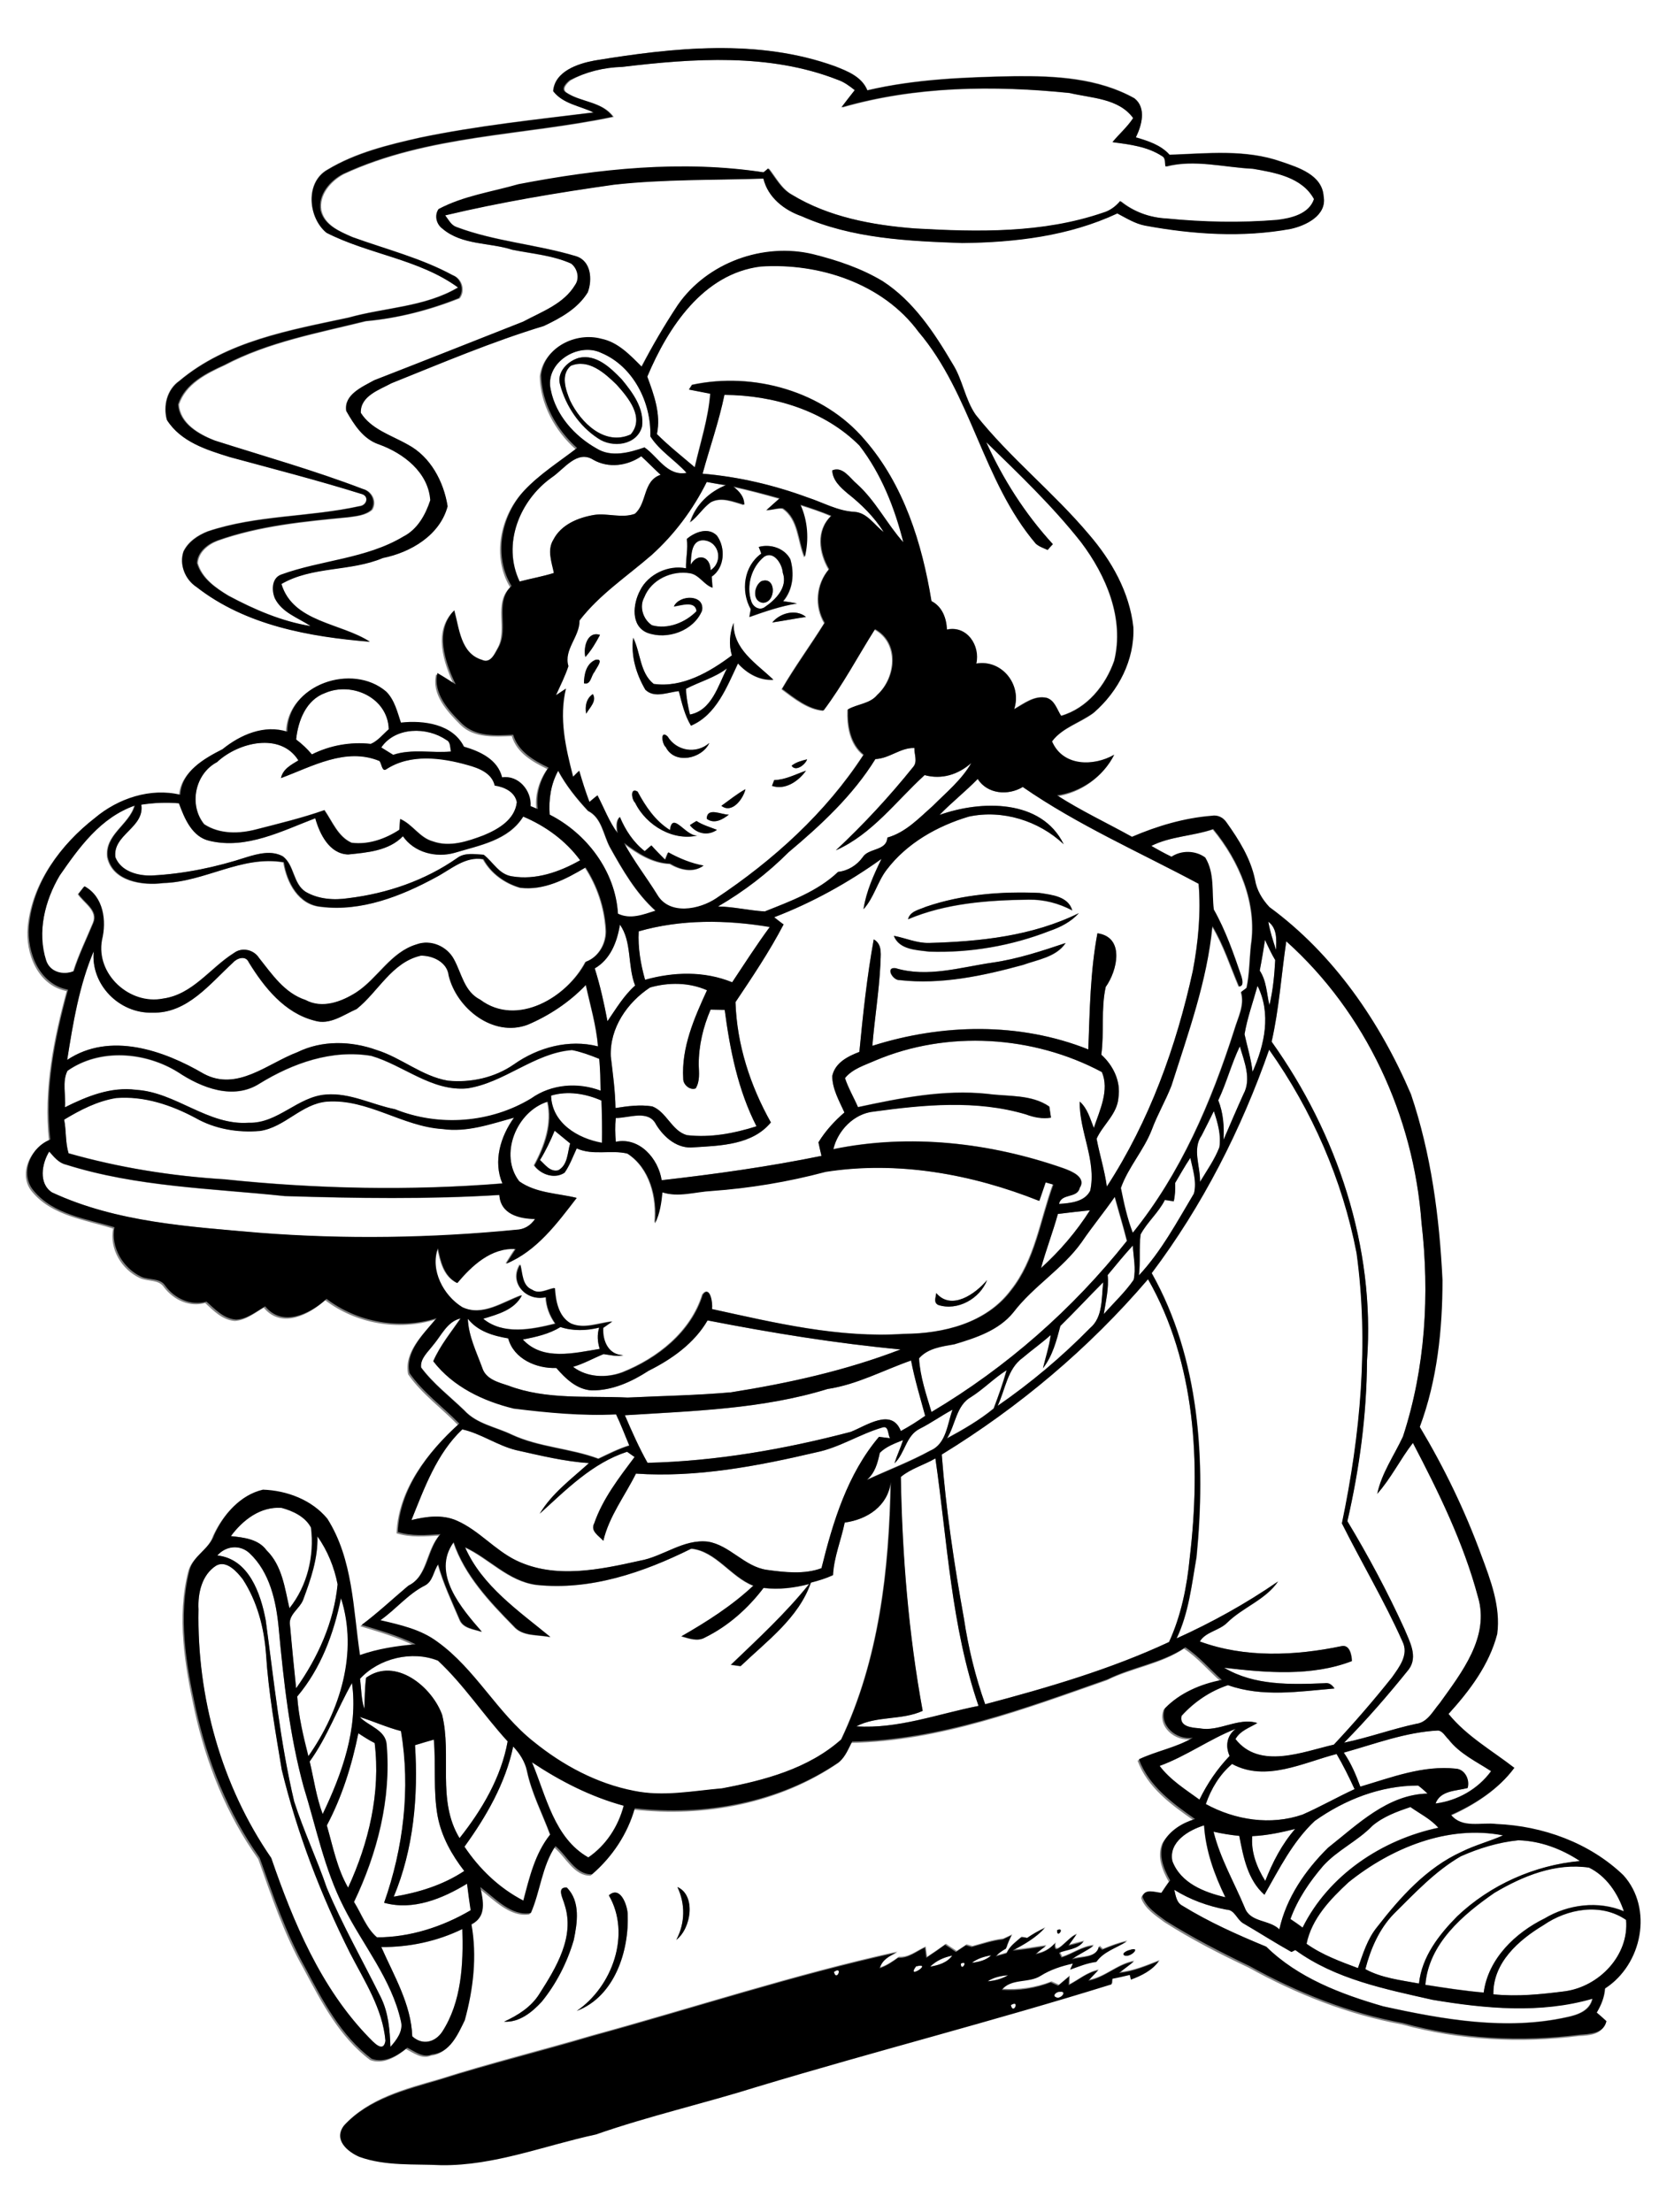
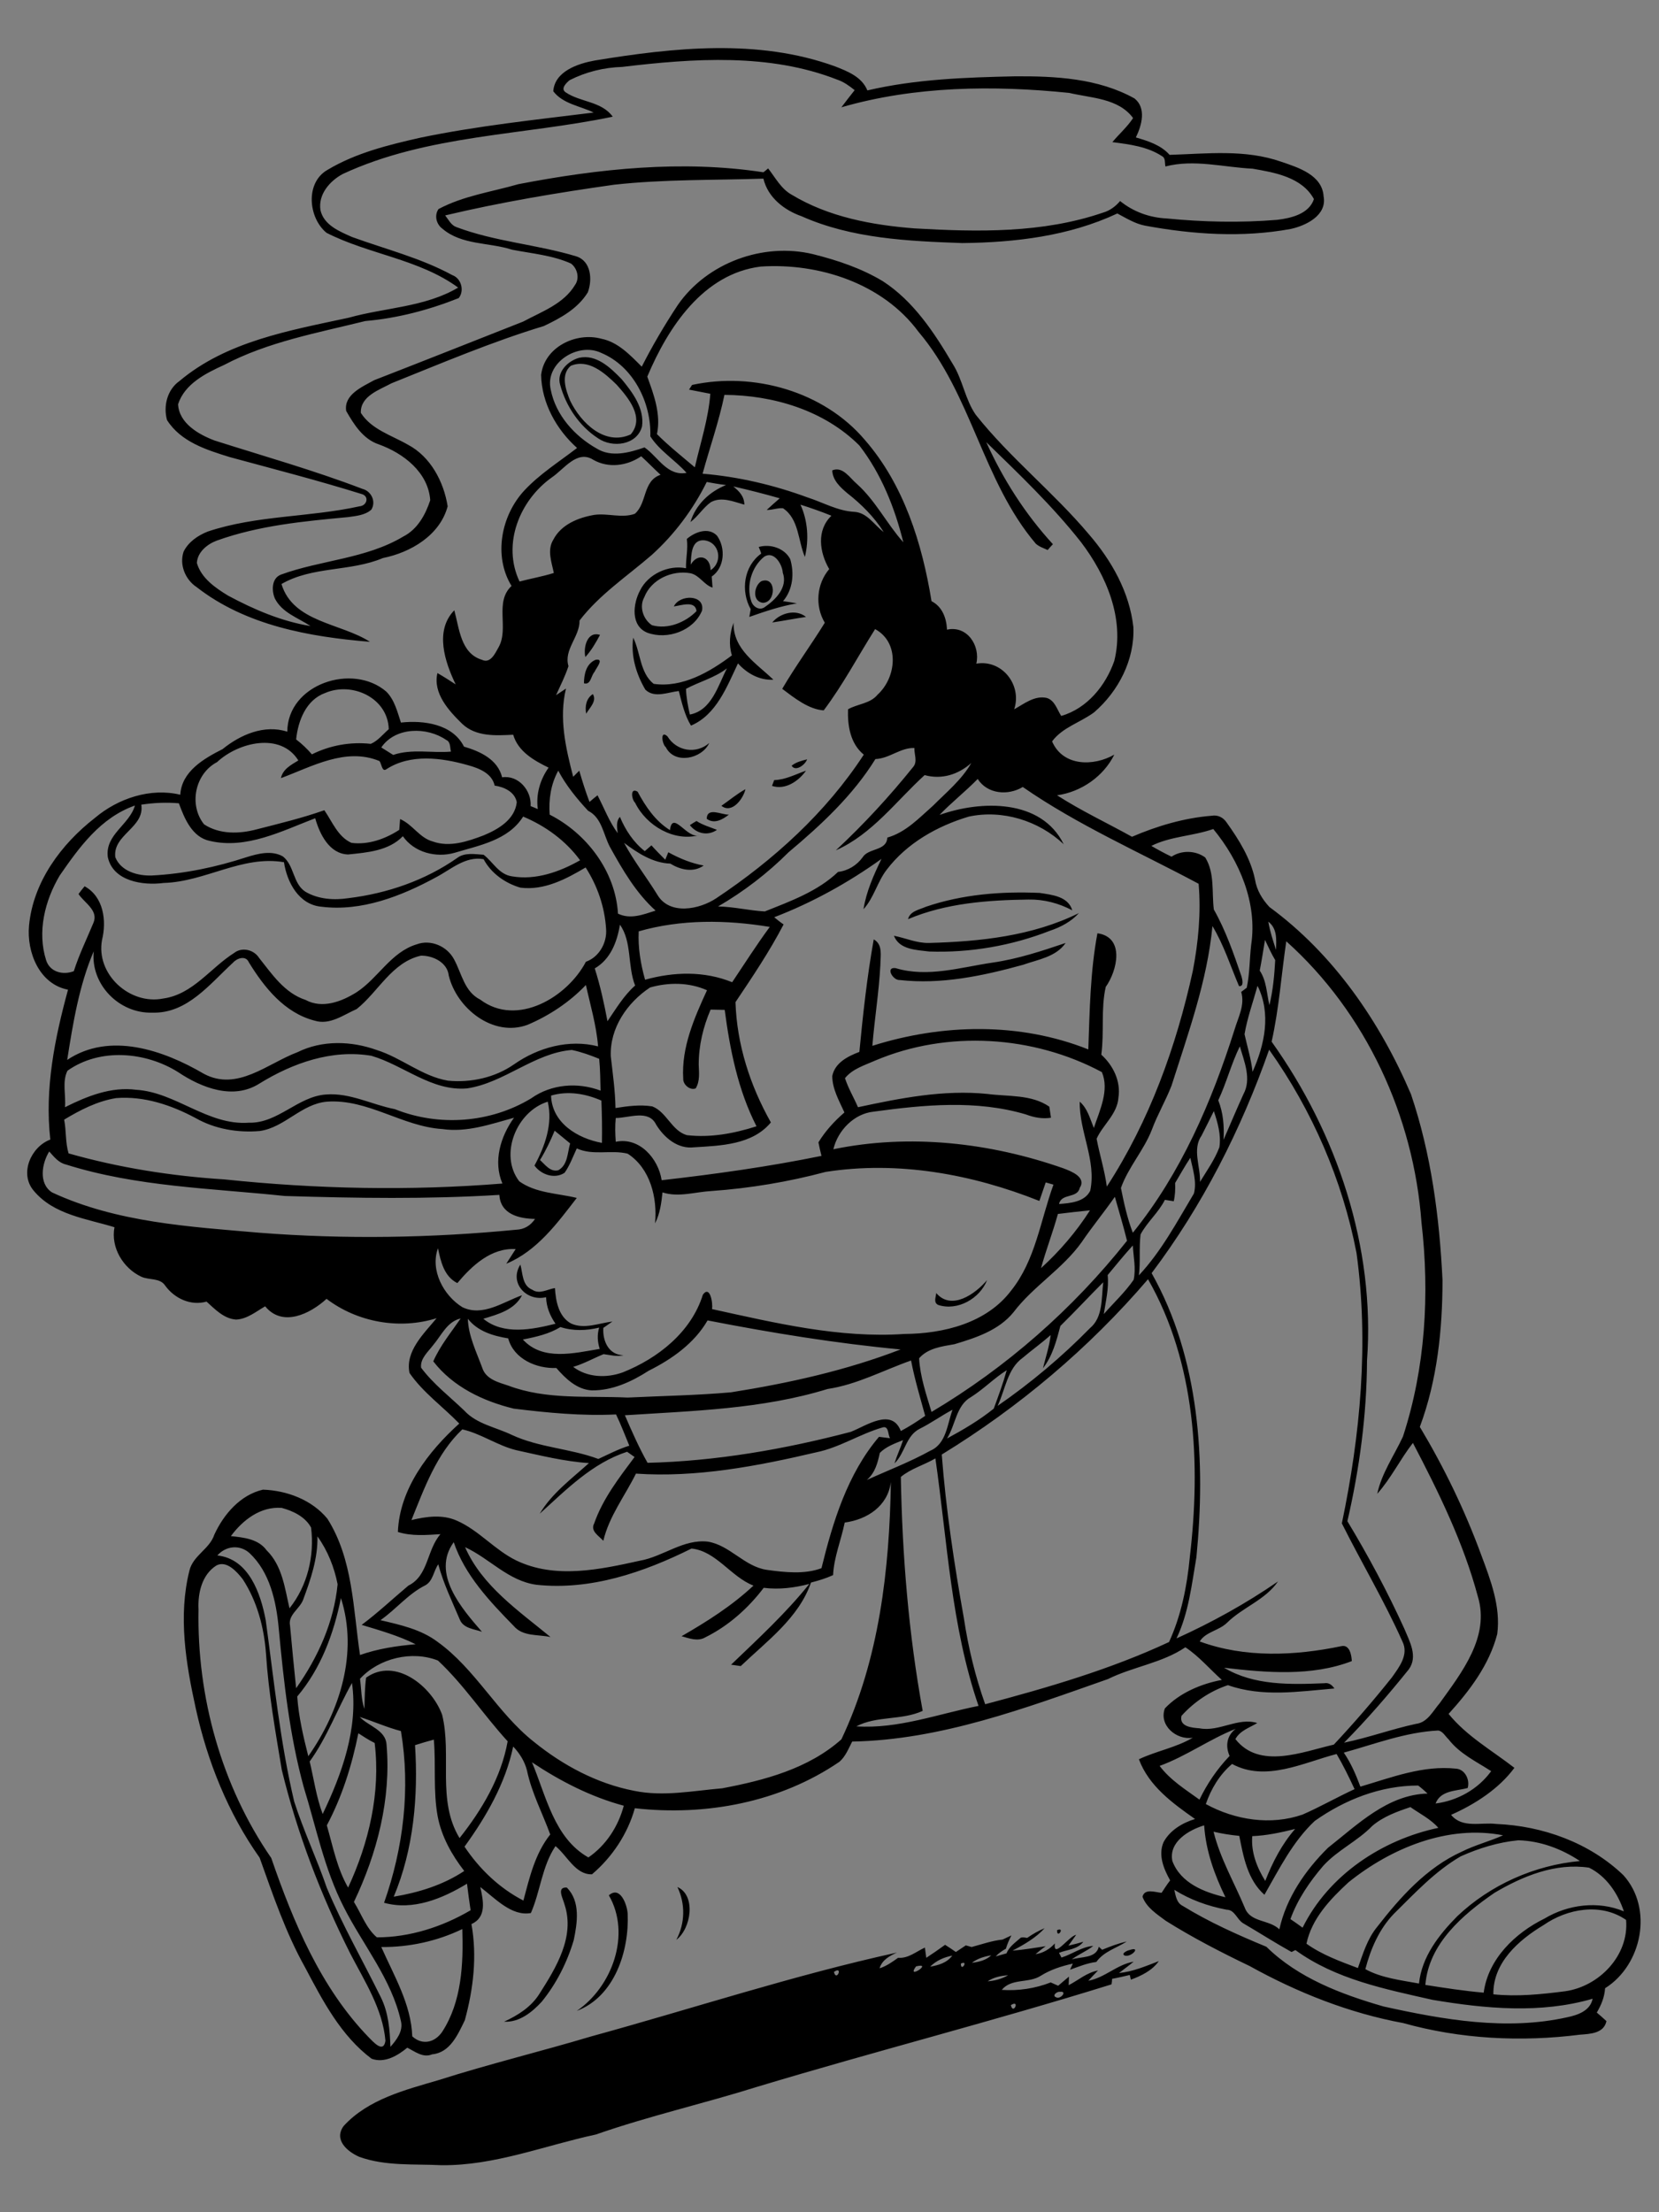
<svg xmlns="http://www.w3.org/2000/svg" version="1.2" baseProfile="tiny" id="Layer_1" x="0px" y="0px" viewBox="0 0 600 800" overflow="scroll" xml:space="preserve">
  <rect x="0" y="0" width="600" height="800" fill="#808080" stroke="none" />
-   <path fill="#FFFFFF" d="M365.6,725.1C369.1,722.9,366.4,728.9,365.6,725.1 M383.3,720.3c2.9-0.4,0.3,2.8-1.3,2  C380.3,721.7,382.3,720.1,383.3,720.3 M357.2,716.5c2.2-1.4,4.9-2,7.4-2.2C362.4,715.6,359.8,716.3,357.2,716.5 M301.6,713.1  C305.1,710.7,302.5,716.9,301.6,713.1 M331.3,711.1C337.8,709.5,327.5,716.2,331.3,711.1 M347.5,710.1  C350.5,708.6,347.5,713.4,347.5,710.1 M336.4,711.2c2.2-2.1,5-3.4,8-4C342.5,709.8,339.4,710.7,336.4,711.2 M351.5,709.8  c2-1.6,4.5-2.3,7-2.7C356.6,708.9,354.1,709.5,351.5,709.8 M137.9,704.1c10.1,0.1,20.3-2,29.3-6.5c0.4,12.6-0.3,26.3-7.3,37.2  c-2.7,3.9-7.2,4.8-10.8,1.6C148.7,724.8,142.4,714.5,137.9,704.1 M558.2,696.2c8.7-5.9,20.8-8.1,29.9-1.9  c1.1,12.9-9.8,24.1-22.1,25.8c-8.6,1.1-17.3,2-25.9,1.1C539.9,709.8,549.2,701.6,558.2,696.2 M424.7,683.4  c5.7,3.5,12.1,5.9,18.7,7.1c3,0.1,3.8,3.5,6,4.9c5.9,3.4,11.6,7.1,17.5,10.4c0.4-0.2,1-0.5,1.4-0.7c14.5,10.6,32.4,14.1,49.6,18  c19.1,3.2,39,5.1,57.9-0.4c-0.9,4.4-5.3,5.9-9.2,6.7c-22,4.9-44.7,0.8-66.4-3.9c-15.3-4.4-30.8-10.3-42.4-21.6  c-10.4-4.3-20.7-8.8-30.3-14.8C425.5,688.1,425.2,685.5,424.7,683.4 M540.5,684.5c10.2-6.1,22.1-11,34.2-9.2  c6.3,3.1,10.4,9.2,12.6,15.8c-9.3-3.9-20.1-2.5-28.7,2.6c-10.6,5.2-20.4,14.6-22,26.8c-7.1-0.6-14.1-1.7-21.1-2.8  C516.7,702.9,529.1,692.5,540.5,684.5 M528.3,671.3c6.6-2.9,13.6-5,20.8-5.8c8,0.2,15.7,3.2,22.3,7.5c-16.4,1.5-32.4,8.6-44.4,20  c-6.6,6.7-12.8,14.7-13.8,24.3c-6.5-1.2-13.6-2-19.4-5.2c1.8-7.4,4.9-14.5,10.3-20C511.6,684.6,519,676.7,528.3,671.3 M487.7,680.7  c15.4-12.4,36-20.9,56-16.9c-4.9,2.1-10.1,3.5-14.9,5.9c-12.7,5.7-22.2,16.5-30.7,27.3c-3.5,4.3-5.1,9.6-6.9,14.8  c-6.5-2.4-13-4.8-18.6-8.8C474.4,693.8,481.1,686.9,487.7,680.7 M452.9,664c5.2-0.3,10.4-1.3,15.5-2.6c-4.7,5.5-8.1,12-10.8,18.8  C454.5,675.4,452.3,669.8,452.9,664 M424,673c-1.4-6.9,5.8-11.1,11.4-12.9c0.6,9.2,3.7,17.8,7.7,26C435.5,684.3,427,681,424,673   M496.3,660.3c4-3.4,9-5.2,13.8-6.9c3.5,2.4,7.3,4.3,10.1,7.5c-20.4,4.3-39.7,17.2-49.1,36.1c-1.4-1.1-2.9-2.1-4.4-3.1  c2.6-7.2,6.9-13.5,11.9-19.3C483.8,668.9,491,665.8,496.3,660.3 M475.5,658.5c10.9-7.8,23.8-12.8,37.4-12.8c1.2,0.9,2.3,1.9,3.4,2.9  c-14.5,0.3-25.3,11.1-36,19.6c-8.2,8.1-15.1,18.1-17.6,29.5c-3.7-3.5-10.5-2.4-12.5-7.8c-3.8-9.2-8.9-17.8-11.3-27.5  c3.1,0.6,6.2,1.2,9.3,1.5c1.4,7.6,3,15.9,9.1,21.3C462.6,675.8,467.5,666,475.5,658.5 M192.4,637.3c10.2,6.8,21.3,12.4,33.1,15.7  c-1.9,7.5-6.3,14.3-12.8,18.7C200.5,664.7,197.5,649.5,192.4,637.3 M445.6,637.9c12.1,6.7,25.7-0.5,37.8-3.6  c2.4,4.1,4.6,8.4,6.5,12.7c-6.3,2.9-12.4,6.4-18.8,9.2c-11.6,4-24.5,2-35-3.8C438,646.8,441.1,641.7,445.6,637.9 M185.6,631.6  c2.4,2.5,4.3,5.4,4.9,8.8c1.7,8.1,5.5,15.4,8.4,23.1c-5.5,6.9-7.5,15.5-9.7,23.9c-8.7-4.5-15.9-11.5-21.3-19.5  C175.8,656.9,182.8,644.9,185.6,631.6 M150.1,631.1c2.3-0.6,4.5-1.3,6.8-2c0.8,9.3-0.3,18.6,1.4,27.8c1.4,7.3,5.1,13.9,9.6,19.7  c-7.7,5.1-16.5,7.8-25.5,9.3C149.5,668.7,151.3,649.5,150.1,631.1 M129.6,626.8c1.9,1.3,3.9,2.5,5.9,3.6c2.2,17.9-2.2,36-9.6,52.3  c-4-6.9-5.5-14.9-7.7-22.5C123.7,649.8,127.2,638.3,129.6,626.8 M486,633.8c11.2-3.2,22.3-7.4,34-8c1.8,0.1,2.6,2.1,3.8,3.2  c4,5.2,10.1,8,15.4,11.5c-4.8,6.5-12.2,10.7-20.1,11.7c1.8-4.8,7.5-4.5,11.6-5.6c0.9-2.9-1-6.7-4.2-7c-12-1.3-23.4,3.2-34.6,6.5  C490.4,641.8,488.7,637.6,486,633.8 M419.4,638.6c9.6-3.5,18-9.7,27.5-13.4c-3.2,2.5-3.8,6.2-2.2,9.8c-4.4,4.7-8,10-10.9,15.8  C428.8,647.1,423.3,643.7,419.4,638.6 M130.1,620.9c5,1.6,9.9,3.8,15,5.1c3.5,20.8,0.8,42.3-6.1,62.1c10.5,2.9,21.1-1.5,30-6.9  c0.4,3.2,0.8,6.4,1.3,9.6c-10.2,6-22,9.8-33.9,9.8c-3.8-3.3-5.6-8.5-8.3-12.8c8.4-17.5,13.5-37.3,11.8-56.9  C139.5,625.6,133.3,624.2,130.1,620.9 M112,637c6.3-8.7,9.9-19,15.3-28.3c2.3,16.4-3.6,32.8-10.6,47.4  C114.4,649.9,113.5,643.4,112,637 M130.2,607.1c6.9-7.4,18.8-10.3,28.2-6.5c9.4,8.8,16.5,19.7,25.2,29.2c-2.4,13-9.3,24.8-17.4,35  c-8.3-13.6-2.7-29.9-6.3-44.6c-3.7-10.2-16.9-21.1-27.5-13.4c-0.5,3.7-0.5,7.5-0.6,11.3C130.6,614.5,130.7,610.7,130.2,607.1   M107.5,613.5c8.5-10.2,13.2-22.7,15.9-35.6c6.3,19.7-0.3,40.9-11.8,57.2C109.8,628,108,620.8,107.5,613.5 M78.3,566.1  c3.8-1.9,7.4,2.3,9.5,5c5.2,8,7.7,17.5,8.4,26.9c0.9,14.1,3.4,28,5.7,42c5.6,23,14.1,45.2,24.7,66.3c5.2,10.1,11.8,20.1,12.8,31.7  c-0.8,4.7-4.4,0.4-6.1-1.3c-17.4-17.9-27.3-41.6-35.2-64.8c-18.1-26.2-27-58.2-26.3-89.9C71.5,576.2,72.9,569.4,78.3,566.1   M78.6,562.5c3.1-3.5,8.1-4.1,11.6-0.8c7.4,6.9,9.7,17.5,10.6,27.2c1.8,19.2,3.9,38.6,9,57.3c4.6,14.6,7.5,29.8,14.5,43.5  c6.9,13.8,17.3,26,20.7,41.3c1,3.6-1.5,6.8-3.8,9.3c-0.2-6.1-0.8-12.4-3.5-18c-6.6-13.1-13.8-25.9-19.5-39.5  c-3.6-10.5-8.3-20.6-11.8-31.2c-5.1-21.6-7.4-43.7-10.3-65.6C94.3,576.3,90,563.8,78.6,562.5 M114.8,555.6  c3.6,5.2,6.1,11.2,7.3,17.4c-1.3,13.6-7.1,26.5-15,37.6c-0.8-7.5-1.6-15-2.2-22.6c-0.8-4,3.3-6.1,4.7-9.3  C112.4,571.2,115.1,563.6,114.8,555.6 M83.5,555.5c4.3-5.8,10.7-10.8,18.3-10.2c4.1,1.1,8.6,3.2,10.6,7.1  c1.3,10.2-1.3,21.1-7.8,29.2c-1.7-7.4-2.6-15.4-8.3-21C93.3,556.6,88.1,556,83.5,555.5 M305.5,550.6c8.1-1.1,15.6-5.9,16.5-14.6  c-0.5,31.6-4.2,64.3-17.9,93.1c-11.9,10.6-27.8,14.8-43.1,17.7c-10.6,1-21.3,3.1-31.9,0.9c-13.3-2.6-25.6-9.2-36.2-17.7  c-13.3-10.4-21.1-26.3-34.9-36.2c-6-4.5-13.4-6.1-20.6-7.8c5.6-3.9,10-9.5,16.2-12.6c2.8-1.5,3-5.2,4.7-7.6c1.9,6.9,5,13.4,7.8,20  c1.3,3.2,5.2,3.4,8,4.4c-7.3-8.4-18.4-21.2-10.2-32.4c4.1,12,13,21.5,21.7,30.3c3.3,3.9,8.8,3,13.3,4c-11.4-9.5-24.9-18.6-30.9-32.5  c8.8,4.1,15.6,12.2,25.8,13.6c19.6,2.1,38.8-4.5,56.1-13.1c8.9,0.9,14.3,10.2,22.4,13.4c-7.8,7.3-16.8,13.1-26,18.3  c2.8,0.8,5.9,2,8.6,0.4c8.4-4.1,15.5-10.5,21.1-17.9c5.5,0.7,11.1,0,16.5-1.4c-8.5,10.6-18.5,19.8-28.3,29.2  c0.9,0.1,2.6,0.4,3.5,0.5c9.4-9.1,21-17.5,25.4-30.2c2.7-0.7,5.4-1.5,8-2.7C301.6,563.1,304.2,557,305.5,550.6 M325.8,534.1  c3.7-3.1,8.4-4.3,12.5-6.7c4.4,29.9,5.7,60.7,15.6,89.5c-14.6,2.8-29.1,8.4-44.2,7.4c7.3-3.9,16.4-2.2,24-5.6  C328.5,590.8,326.2,562.4,325.8,534.1 M295.2,525.2c8.5-1.7,15.8-6.6,24-9c2.2-0.8,1.8,2.6,2.7,3.9c-1-0.1-3-0.4-4-0.5  c-11.3,13.4-16.6,30.8-20.8,47.5c-6.1,2.3-13.4,1.5-19.8,0.6c-8.1-1.1-13.3-8.9-21.3-10.2c-8.9-1-16.2,5.4-24.6,6.9  c-14.5,3.3-30.6,6.7-44.7-0.1c-7.8-3.8-13.5-10.9-21.5-14.4c-5.2-2.3-11.1-1.5-16.4-0.2c4.7-11.6,9.1-24,18.4-32.8  c6.8,1.5,12.6,5.8,19.4,7.5c8.7,2,17.4,4.1,26.4,4.7c-6.2,5.7-13.4,11-17.8,18.3c9.6-8.7,19-18.3,31.6-22.4c0.9,0.6,1.8,1.3,2.7,1.9  c-5.6,7.4-11.6,15.1-14.6,24c-1.4,2.8,1.7,4.5,3.3,6.3c2.1-8.9,7.8-16.3,11.8-24.3C251.9,534.4,273.9,530.2,295.2,525.2   M332.6,516.7c4.1-2.1,7.9-4.8,11.9-7c-1.9,5.2-2.2,12.4-8,14.8c-7.4,4-15.4,7-23,10.6c3-2.5,3.9-6.1,4.7-9.8  c2.3-2.3,5.5-3.4,8.4-4.6c-0.9,2.9-2.2,5.6-3.1,8.4C327.4,525.6,327.6,519.2,332.6,516.7 M351.2,505.2c4.5-2.9,8.3-6.9,12.8-9.8  c-1.3,4.7-2.9,9.4-4.7,13.9c-5.1,4.3-11,7.6-16.9,10.8C345.6,515.3,345.8,508.3,351.2,505.2 M299.3,502.3  c10.6-1.6,20.1-6.8,30.2-10.3c1.3,6.8,3.3,13.3,5.1,20c-2.8,2-5.8,3.8-8.8,5.5c-3.3-8.5-12.5-1.9-18.1,0.3  c-24,6.3-48.6,10.6-73.5,11.2c-3.1-5.5-5.7-11.4-8.2-17.2C250.6,510.3,275.6,509.6,299.3,502.3 M189.1,484.4  c4.7-0.9,9.5-1.9,13.6-4.5c4.5,1.5,9.4,1.4,14,0.2c-0.8,2.5-0.6,5.2,0.2,7.7C207.7,489.2,196.3,492.2,189.1,484.4 M174.4,494.6  c-2.1-5.8-4.9-11.5-5.2-17.7c3.6,4.5,9.2,6.1,14.6,7.1c2,7.4,10.3,10.9,17.4,10.7c3.3,3.9,7.4,7.8,12.8,8.1  c7.5,0.1,14.5-3.1,20.6-7.1c8.4-4.2,16.5-10,21.3-18.2c23.1,4.5,46.4,8.3,69.8,10.5c-19.7,7.6-40.5,12.2-61.3,15.5  c-12.4,1.1-24.9,1.3-37.4,1.9c-14.4-0.7-29.4,0.9-43.1-4.3C180.3,499.9,175.6,498.8,174.4,494.6 M156.6,486.5  c3.1-3.5,5.1-8.6,10-9.9c-3.5,5.1-7.4,9.8-9.9,15.5c7.1,9.2,18,14.5,29.1,17.1c12.3,1.5,24.6,2.8,37,2.1c1.8,3.7,3.1,7.6,4.8,11.3  c-3.9,1.2-7.5,3-11.2,4.8c-10.2-3.8-21.4-4.1-31.3-8.7c-5.8-2.8-12.7-3.8-17.2-8.8c-5.3-5.1-11.2-9.6-15.6-15.5  C151.9,491.4,154.8,488.9,156.6,486.5 M383.5,479.5c5.3-5.2,10.3-10.6,15.5-15.8c-0.7,5.6,0,12.6-4.8,16.6  c-10.2,10.4-21.4,19.8-33.4,28.1c2.8-5.8,3.5-13.4,9.1-17.4c3.3-2.8,6.9-5.3,10.1-8.2c-0.6,4.1-1.9,8-2.8,12  C380.7,490.3,382.1,484.8,383.5,479.5 M340.6,526c28-17.2,53.3-38.4,74.6-63.4c17.3,30.3,19.1,66.7,15.1,100.6  c-1,10.5-3.1,20.9-7.5,30.6c-21.3,9.9-43.9,16.5-66.5,22.5c-3.6-10.1-6.1-20.5-7.7-31.1C345,565.6,342.1,545.9,340.6,526   M400.6,461.1c3-3.6,5.9-7.2,9.1-10.6c0.2,4.1,1.2,8.3,0.3,12.4c-3.1,4.5-7.2,8.2-10.8,12.4C399.9,470.6,401.1,465.9,400.6,461.1   M382.6,439c3.9-0.5,7.7-0.9,11.6-1.4c-4.9,7.8-10.9,14.8-17.7,20.9C378.3,452,380.7,445.6,382.6,439 M391.2,449.2  c3.8-5.6,8.1-10.8,11.9-16.3c1.4,5.3,3,10.5,4.4,15.9c-19.6,24.7-43.6,45.8-70.7,61.9c-1.8-6.4-4.1-12.8-4.5-19.4  c3.2-3.7,8.3-4.3,12.8-5.1c7.7-2.3,16.1-5,21.3-11.5C373.8,465.1,384.3,458.9,391.2,449.2 M425,427.8c1.8-3.1,3.5-6.1,5.5-9  c0.9,4.2,2.4,8.7,1.3,12.9c-6.1,10.2-11.8,20.8-19.9,29.6c0.6-4.9,0-9.9,0.6-14.8c2.4-4.5,6.5-7.9,8.8-12.5c0.8,0.1,2.4,0.4,3.2,0.5  C425,432.3,425.1,430,425,427.8 M18.8,431.2c-5-3.2-3.7-10.4-1-14.7c1.7,1.9,3.4,4.1,6,4.7c25.6,8.1,52.7,8.6,79.2,11.4  c25.9,0.8,51.8,1.2,77.6-0.4c0.5,6.9,7.1,8.6,12.9,8.7c-1.6,2.3-4,3.8-6.8,3.9c-30.8,3.1-61.9,3.5-92.8,1.1  C68.6,443.5,42.3,442.1,18.8,431.2 M200.6,408.9c1.9,1.5,3.7,3.1,5.6,4.6c-1,3.3-0.8,7.8-4.3,9.7c-2.9,0.8-4.8-2-6.6-3.7  C197.4,416.1,199.1,412.5,200.6,408.9 M434.6,410.6c1.5-2.9,3-5.8,4.4-8.8c1.4,4.2,2.7,8.7,2,13.1c-1.8,4.4-4.6,8.4-7,12.5  C434.1,421.8,431.1,415.6,434.6,410.6 M338.6,467.6c-0.1,1.5-1.1,3.3,0.7,4.3c7,2.3,15.1-2.2,17.7-9  C352.8,467.9,344.1,474.1,338.6,467.6 M187.8,427.2c-7.5-9.6-1.1-25.3,10-28.9c1.8,8.1-1,16.1-4.8,23.1c2.4,3.3,7.4,5,10.9,2.6  c1.9-2.7,3.1-5.8,4.4-8.8c5.9,2.7,12.3,0.5,18.4,1.9c8.2,5.3,10.8,15.9,9.9,25.2c1.8-3.5,2.3-7.3,2.7-11.2  c5.9,1.8,11.9-0.2,17.8-0.5c13.9-1,27.7-3.3,41.2-6.9c26.1-4,52.9,0.8,77.3,10.5c0.8-2.3,1.5-4.5,2.3-6.7c0.7,0.2,2.1,0.6,2.8,0.8  c-4.7,12.9-6.5,27.3-15.3,38.3c-8.9,11.9-24.4,15.7-38.6,15.7c-23.6,1.6-46.7-4-69.6-9c0.4-2.1-0.6-8.8-3.3-5.2  c-4.2,13.5-16.2,23-29,28.1c-5.8,2.2-12.8,1.9-17.9-2c3.9-1.1,7.4-3,11-4.6c2.4,0.3,4.8,1,7.2,0.4c-5.4-0.1-7.6-5.2-7.3-9.9  c1.1-0.7,2.2-1.5,3.3-2.3c-4.9,0.5-10.1,2.8-15,0.7c-4.5-2.5-5.4-8.1-5.8-12.8c-2.7,0.5-5.6,2.4-8.2,0.6c-3.7-1.5-3.3-5.9-4.3-9.1  c-4.1,6.6,2.3,13.5,9.3,11.8c0.2,3.5,1.4,6.8,3.4,9.6c-8.4,2.1-18.8,4.2-26.1-1.8c5.2-1.6,11.3-3.2,14-8.5  c-6.8,2.4-14.2,7.9-21.6,4.3c-6.8-4.2-11.7-13.4-8.8-21.3c1,4.8,2.1,10.2,7,12.6c5.3-6.3,12.2-12.8,21.1-12.3  c-1.2,1.7-2.3,3.5-3.4,5.3c11-4.6,18.4-14.6,25.5-23.8C201.6,431.5,193.8,431.4,187.8,427.2 M23.2,404.9c5.8-3.5,12-6.8,18.8-7.9  c10.1-0.8,19.9,2.5,28.7,7.2c7,4,15.3,5.4,23.3,4.7c9.1-1.2,15-9.8,24.2-10.6c14.9-1.1,27.3,9,41.8,9.9c8.9,1.3,17.5-1.8,25.9-4.1  c-4.9,6.8-7.6,15.8-4.2,23.8c-33.5,2.7-67.2,2-100.6-1.5c-19-1.1-38-4.2-56.3-9.4C23.6,413.2,24,409,23.2,404.9 M199.3,396.2  c6.1-1.8,12.5-0.7,18.3,1.7c0.2,5.1,0.2,10.2,0.2,15.3C208.9,411.7,199.6,406.1,199.3,396.2 M459,379.6c15.5,22,26.5,47.1,31.7,73.5  c4.5,32.6,1.4,65.7-5.3,97.8c7.1,14.2,15.4,28.1,21.9,42.7c2.5,4.8-1.1,9.2-3.8,13c-6.6,8.4-13.7,16.5-21,24.3  c-11.3,2.7-26.9,9.1-35.6-2c1.7-3,5.1-4.1,7.9-5.8c-6.9-2.2-13.9,3.3-20.9,1.9c-2.8-0.2-7.4-0.6-6.5-4.5c4.5-5,10.4-9,16.8-11.1  c12.4,4.5,25.7,2.3,38.5,1.2c-0.8-1.3-2-2.3-3.6-1.9c-12.2,0.5-25.4,0.9-36.3-5.6c15.2,1.8,31.6,3.2,46.2-2.4c0-2.2-0.8-6.1-3.8-5.4  c-16.8,3.5-34.9,4.3-51.2-1.7c2.1-3.5,7.1-3.9,9.9-6.8c5.7-5.6,13.8-8.2,18.4-14.9c-11.6,8-23.8,14.9-36.7,20.6  c4.4-9.2,5.4-19.5,7.2-29.4c3.4-34.7,1.2-71.7-16.2-102.7C434.9,436,449,408.5,459,379.6 M168.9,393.6c13.6-2,24.3-12.8,38.1-13.8  c3.4,0.6,6.7,1.9,9.9,3.2c0.3,3.8,0.4,7.6,0.5,11.5c-8.2-3.1-17.9-2.4-25.1,2.8c-14.7,8.9-33.4,10.4-49.3,3.9  c-8.3-1.7-16.2-6.1-24.9-5.3c-10.3,0.7-17.4,10.5-27.9,10.2c-14.9,1-26.4-11.1-40.9-11.9c-9.1-1.3-17.8,2.3-25.8,6.3  c0.3-4.3-1.1-9.2,0.9-13.2c11.8-8.2,28.2-6.8,40,0.5c8.5,5.6,20,10.2,29.5,4.1c12.1-7.4,26.2-12.4,40.4-10  C145.9,385.3,156,394.7,168.9,393.6 M440.6,397.9c3.1-6.3,4.8-13.1,7.8-19.5c1.6,5.5,4.3,11.8,1.3,17.3c-2.5,5.5-4.9,11-7.2,16.5  C442.7,407.3,442.4,402.4,440.6,397.9 M316.6,383.5c26-11,57-9,81.9,4.1c2.9,6.5-0.8,13.9-2.9,20.2c-1.3-3.3-2.3-7-5.1-9.5  c-0.2,10.9,6.2,21.2,3.8,32.2c-2,4.1-7.3,4.6-11.3,4.8c0.9-4,6.6-1.9,7.5-5.8c2.4-3.9-3-6.1-5.9-7.1c-26.5-9.2-55.5-12.6-83.2-6.9  c1.5-6.8,7.5-12.9,14.6-13.6c18.2-2.5,37.1-4.3,55,1c2.9,1.1,6,1.7,9.1,1.2c-0.2-1.3-0.4-2.7-0.6-4c-6.5-4.5-14.9-3.5-22.4-4.6  c-15.8-1.7-31.4,1.5-46.8,4.8c-1.5-3.5-3.5-6.9-4.7-10.5C308.3,386.5,312.8,385.2,316.6,383.5 M454.8,356.5c5,10,2.6,21.3-1.8,31.1  c-0.5-4.6-2-9.1-2.9-13.6C451.1,368,453.2,362.3,454.8,356.5 M235.1,357.1c6.7-1.9,14.1-1.8,20.6,1c-4.6,10-9.3,20.7-8.6,32  c0,2.1,2.4,4.3,4.5,3.5c1.6-2.6,1.2-5.7,1.1-8.6c0-6.9,1.6-13.6,4.3-19.9c1.7,0,3.4,0.1,5.1,0.1c1.9,14.5,4.8,29.1,11.5,42.1  c-8.1,2.5-16.7,4.2-25.2,3.2c-5.5-1.6-7.3-8.4-12.5-10.4c-4.4-0.7-9-0.1-13.3,0.6c-0.1-6.3-0.9-12.5-1.7-18.7  C220.4,371.7,226.8,362.5,235.1,357.1 M24.3,383.3c2.1-13.3,4.4-26.9,9.6-39.4c-1.2,12,9.2,22.6,21.1,22.3  c12.6,0.4,20.8-10.4,29.2-18.1c1.4-1.7,4.6-2.7,5.7-0.1c5.6,9.1,13,18.4,23.8,21.1c5.5,1.7,10.4-2.1,15.2-4.2  c7.8-6.2,12.7-16.9,23.2-19.3c4.4-0.1,9.6,2.3,10.1,7.2c2.9,11.9,16.1,22.4,28.5,17.8c7.9-3.3,15.2-8.2,21.1-14.4  c1.6,7.4,3.8,14.7,4.4,22.2c-10.5-2.7-21.7,0.3-30.4,6.5c-6.9,4.8-15.6,6.8-23.9,5.9c-9.4-1.6-16.8-8.3-25.8-11.1  c-9.2-3.3-19.7-3.5-28.6,0.8c-10.8,4.1-21.8,14.3-33.9,7.8C59.1,379.8,39.7,373.1,24.3,383.3 M465.2,340.4  c28.8,25.8,46.1,63.3,48.9,101.7c3,25.9,1.5,52.5-6.7,77.4c-3.2,6.8-7.7,13.1-9.3,20.7c5-5.6,8.3-12.4,12.9-18.4  c9.3,17.8,18.3,36.2,23.5,55.6c4.4,14.5-5.9,27.4-13.8,38.5c-2.5,2.9-4.4,7-8.6,7.5c-8.8,1.9-17.2,5-26,6.8  c8.3-8.4,16-17.3,23.4-26.5c3.5-4.6,0.3-10.1-1.6-14.7c-6.1-13.3-13.1-26.3-20.6-38.9c4.3-19.1,6.9-38.5,7.1-58.1  c3-40.9-10.8-82.1-34.5-115.3C462.7,364.7,463.4,352.5,465.2,340.4 M457.5,339.9c1.1,2.5,2.3,4.9,3.7,7.3c-0.3,5.5-0.8,11-2.1,16.3  c-1-4.2-1.1-8.7-3.5-12.5C456.3,347.4,457,343.7,457.5,339.9 M224.2,334.4c4.4,6.1,2.7,15,5.5,22c-4.1,3.7-6.9,8.4-10,12.9  c-1.2-6.4-2.7-12.9-4.6-19.1C220.8,346.9,223.2,340.6,224.2,334.4 M458.7,333.3c3.3,2.5,3,6.6,2.8,10.2  C460.4,340.2,459.3,336.8,458.7,333.3 M231,336.8c15.3-4.4,31.7-4.2,47.4-1.5c-4.8,6.5-9.2,13.2-13.6,20  c-10.1-4.1-21.1-3.8-31.5-0.9C231.6,348.6,230.6,342.7,231,336.8 M416.4,305.9c6.9-3.5,14.9-3.5,22.2-5.9  c9.5,11.5,16,26.7,13.7,41.9c-0.5,5.2-0.5,10.4-1.6,15.5c-0.5,0.4-1.5,1.1-2,1.5c1.4,4.7-1.1,9.1-2.4,13.6  c-8.4,26.1-19.4,52-36.8,73.5c-2-5.3-3.1-10.7-4.3-16.2c2.7-7.6,8.3-13.6,11.2-21.1c2-5.5,5-10.5,7.1-15.9  c6-18.9,12.9-37.8,14.8-57.7c4.1,6.8,6.5,14.4,9.6,21.7c1.9,0.3,1.2-2.5,0.9-3.5c-2.8-8.3-5.6-16.6-10-24.2  c-0.8-6.3,0.4-13-3.1-18.8c-3.4-2.6-8.6-2.7-12.2-0.3C421.2,308.6,418.8,307.3,416.4,305.9 M21.6,316.6c7-10.1,14.7-21,26.9-25.2  c-1.9,6.9-10.9,10.5-9.8,18.7c1.9,8.7,12.7,10.3,20.2,9.3c14.9-0.4,28.3-10.1,43.5-7.5c1.2,7.3,5.4,15.4,13.6,16.1  c14.4,1.8,28.8-3.8,41.3-10.6c5.5-2.8,10.7-7.8,17.3-6.6c2.8,5.1,7.8,8.7,13.3,10.3c8.5,1.1,16.5-3,23.6-7.3  c4.3,6.6,6.9,14.3,7.4,22.2c0.4,4.9-2.4,10.2-7.3,11.9c-6.7,12.9-24.9,23.8-38.2,13.7c-5.8-2.9-6.7-9.4-9.5-14.6  c-2.4-4.7-8.4-7.3-13.5-5.4c-9.3,2.8-13.9,12.2-21.7,17.3c-5.3,3.5-12.4,6.1-18.5,2.8c-7.5-2.6-12.1-9.3-16.8-15.2  c-1.9-2.9-6.1-3.9-9-1.8c-8.6,5.4-14.9,15.1-25.7,16.5c-12.1,2.4-24.4-8.8-22.1-21.2c1.7-7,0.5-15.6-6.3-19.4  c-0.5,0.7-1.6,2.1-2.2,2.8c2.1,3.2,7.3,5.9,5.4,10.4c-2.4,5.8-5.2,11.5-7.1,17.5c-3.8,1.5-8.7,0.4-10-3.9  C13.4,337.1,16.2,325.7,21.6,316.6 M51.1,291c4.5-0.7,9.1-0.9,13.7-0.5c2.1,5.5,4.8,12.2,11.2,13.6c13.2,3.1,26-3.6,38.1-8.2  c1.6,5.7,5.1,12.9,11.9,13.1c6.9-0.7,14.7-1.3,19.8-6.6c4,6,11.9,7.9,18.7,6c9-2.7,19.5-4.4,24.8-13.1c8.1,3.5,15.3,8.7,20.6,15.8  c-7.4,4.2-16.1,7.2-24.7,5.8c-4.7-0.7-6.8-5.2-10.2-7.8c-3.2-0.1-6.9-0.8-9.6,1.2c-11.6,8.1-25.3,12.8-39.3,14.5  c-5.2,0.8-10.9,0.4-15.5-2.3c-4.6-3-4-9.6-8.2-12.8c-4.1-2.3-9-0.9-13.2,0.3c-11,3.6-22.5,6-34.1,6.6c-5.1,0.2-11.3-1.4-13.3-6.6  C40.6,301.8,52.3,299.3,51.1,291 M359,348.1c-11.6,1.6-23.5,5.5-35.1,2.1c-3.9-0.6-1.1,4.5,1.5,4.3c15,1.7,30.1-1.6,44.6-5.5  c5.4-2,12-2.8,15.4-7.9C376.7,343.9,368,346.8,359,348.1 M336,341c-4.4,0.1-8.5-1.8-12.8-2.5c2,5,8.3,5.1,12.8,5.7  c14.8,0.5,29.8-2.1,43.6-7.5c3.9-1.4,7.7-3.3,10.5-6.4C373.4,338.5,354.4,340.5,336,341 M334.9,327.9c-2.4,1.1-5.7,1.6-6.5,4.6  c13.7-5.8,28.9-6.9,43.6-7.1c5.5-0.1,10.9,1.3,15.8,3.9c-1.5-5.1-7.4-5.6-11.8-6.3C362.2,322.3,348.1,323.4,334.9,327.9   M339.8,294.7c4.4-4.5,9.4-8.4,13.8-13c3.5,5.5,11,6.1,16.3,2.9c20,13.8,42.3,23.6,63.6,35c0.8,10.5-0.2,21.1-2.1,31.5  c-6,27.5-15.7,54.4-31.1,78c-0.8-5.9-2.6-11.5-3.7-17.3c2.3-5.1,7.5-9,7.9-14.9c0.9-5.9-1.9-11.6-6.2-15.5  c1.1-8.1-0.1-16.5,1.6-24.5c4.2-5.8,7-18-3-19.4c-2.6,13.8-2.7,28-3.3,42c-24.8-9.9-52.9-9.4-78.1-1.3c0.8-9.8,2.4-19.5,2.9-29.3  c0-3.2,1-7.3-2.4-9.2c-2.5,13.5-3.9,27.1-5.2,40.7c-4.1,1.6-8.7,3.9-9.8,8.7c0,4.7,2.5,9,4.4,13.2c-3.6,3.1-6.9,6.7-9.4,10.8  c0.4,1.6,0.8,3.3,1.1,4.9c-19.1,3.9-38.4,6.6-57.8,8.8c-1.2-7.8-8-15.7-16.6-13.9c-0.2-2.9-0.3-5.8,0-8.6c4.8,0.1,11.8-3.1,14.6,2.4  c2.9,4.7,7.8,8.9,13.7,8.2c9.7-0.6,21.1-0.8,27.8-9c-7.4-13.3-12.3-28.2-12.8-43.5c6.1-9.1,12.3-18.4,17.4-28.1  c-1.1-0.9-2.3-1.8-3.4-2.6c13.8-5.3,26.8-12.5,38.8-21.1c-2.9,5.8-5.6,11.8-6.5,18.2c3.8-4.1,5-9.8,8.4-14.3  c7.3-9.6,18.3-15.8,29.7-19.2c12.1-2.6,25.3,1.5,34.3,10C376.6,288.8,354.7,289.4,339.8,294.7 M198.8,294.6c-0.4-5.5,0.4-11,3-15.8  c2.9,5.3,6.7,10.1,10.8,14.5c5,2.5,5.5,8.6,7.9,13.1c4.6,8.2,9.4,16.6,16.5,23c-4.4,1.5-9.1,3.3-13.6,1.1  C222.6,315.1,212.2,301.4,198.8,294.6 M316.6,274.5c5.1-0.2,9.1-4.2,14.1-4c-0.1,2.2,1.3,4.9-0.4,6.8c-8.6,10.7-18,20.8-28,30.2  c13.1-5.8,21.8-17.8,32.1-27.2c6.2,1.7,12.2-0.2,16.9-4.4c-3.5,6.1-9,10.6-13.9,15.5c-5,4.4-9.8,9.7-16.5,11.5  c-0.2,4.9-6.8,3.7-8.9,7.1c-2.1,2.9-5.3,4.9-8.9,5.3c-7.4,7-17.3,10.6-26.5,14.3c-5.6-0.3-11.2-1.7-16.9-1.8  c9.3-5.4,17.9-12,25.5-19.6C297,298.3,308.5,287.6,316.6,274.5 M78.5,275.6c7.6-7.2,22.9-10.9,29.5-0.7c-2.6,1.6-5.7,3.1-6.3,6.4  c11.2-4.1,23.4-11.2,35.6-6.2c0.8,0.8,0.9,4.1,2.5,3c8.8-5.7,20-4.2,29.5-1.5c4,1.1,8.6,2.9,9.7,7.4c3.4,0.5,7.2,2.2,8,6  c-0.6,6.3-6.7,9.8-12,12c-5.8,2.2-12.3,4.4-18.4,2.2c-4.8-1.3-7.4-6.2-11.8-8.1c-0.1,1.3-0.3,2.6-0.3,3.9c-5,3.3-11.2,5.5-17.3,4.7  c-4.9-2.2-6.9-7.6-9.8-11.8c-8,2.8-16.3,4.8-24.4,6.9c-6.3,1.7-13.5,1.9-19.1-1.8C68.2,291.1,70.5,279.8,78.5,275.6 M137.9,270.3  c5.1-7.5,16.6-7.5,23.5-2.8c1.7,0.8,1.4,2.8,1.7,4.2c-7,0.7-14.1-1-20.9,1.2C140.8,272.1,139.4,271.2,137.9,270.3 M117.6,250.6  c9.8-4.2,22.7,1.8,23,13.2c-2.1,1.8-3.9,4.2-6.5,5.3c-7.3-0.8-14.7,0.5-21.3,3.8c-1.6-2.1-3.6-3.9-5.7-5.4  C107.8,260.6,110.7,253.1,117.6,250.6 M248.1,249.1c4.9-2.5,10.4-4,14.9-7.4c-3.2,6.2-5.5,15.2-13.4,16.7  C248.8,255.3,248.2,252.2,248.1,249.1 M275.3,210.2c-2.8,1.7-3.3,7.3,0.6,7.8C280.8,218,280.8,208.1,275.3,210.2 M276.4,201.3  c3.4-2.2,6.5,2.7,6.7,5.8c1.9,5.3-2.6,9.8-6.6,12.5c-2,1.3-4.3-0.2-4.8-2.2C269.8,211.8,271.8,204.9,276.4,201.3 M249.8,204.2  c0.2-3.3,0.1-9.2,4.9-8.8c5.5,0.6,6.9,7.9,2.3,10.8C256.9,201.1,252.3,199.8,249.8,204.2 M249.5,298.4c2.4,3.1,6.5,4,9.8,1.7  c-2.5-1-5.1-1.7-7.4-3.2C251.3,297.2,250.1,298,249.5,298.4 M255.6,296.1c2.7,2,5.7,0.3,8-1.5C261,294.7,255.7,291.7,255.6,296.1   M260.9,291.4c3.9,3,7.9-2.5,8.7-6C266.5,287.1,263.7,289.3,260.9,291.4 M229.7,290.3c4.1,8.4,14.2,14.2,23.2,11.6  c-4.3,1.7-9.7-9.2-10.6-1.8c-5.3-3.3-8.8-8.5-11.7-13.9C227.8,284.6,228.4,289.1,229.7,290.3 M280,282.1c-0.2,0.5-0.6,1.5-0.8,2.1  c4.8,1.7,9.6-1.7,12.3-5.5C287.7,280,284.1,282,280,282.1 M286.3,276.9c1.4,2.3,5-0.3,5.6-2.3C289.9,275.1,287.9,275.6,286.3,276.9   M240.8,270.2c3.2,6.4,13.1,4.2,15.8-1.5c-4.8,4-11.9,2.9-15.1-2.4C238.7,263.8,239.4,269.1,240.8,270.2 M214.4,251  c-2.3,1.6-2.8,4.4-2.4,7.1C213.1,256,215.9,253.5,214.4,251 M215.4,238.6c-3.4,1.3-4.1,5.3-4.2,8.5c2.5,0.7,2.6-2.7,3.8-4.1  C215.6,241.7,218.6,238.1,215.4,238.6 M211.7,237.6c2.1-2.4,3.8-5.2,5.3-8C212.4,228.1,210.9,234.1,211.7,237.6 M264.7,237  c-8,6-18,11.8-28.3,10.4c-5-4-4.7-11.3-7.4-16.7c-0.9,6.6,1.2,13.2,4.4,18.8c3.3,3.2,8.1,0.8,12.1,0.5c1.1,4.3,2.1,8.7,4.4,12.5  c9.2-3.9,13-14.1,17-22.5c3.3,3.6,7.8,6.3,12.8,5.9c-6.1-5.9-14.6-10.9-14.4-20.6C264,229,263.5,233.1,264.7,237 M279.3,225.1  c4.1-0.6,8.1-1.4,12.2-2C287.8,220.1,282.1,221.7,279.3,225.1 M274.4,197.8c0.3,0.6,0.7,1.9,1,2.5c-6.3,4.5-7.5,13.5-3.8,20.1  c-0.2,0.9-0.3,1.8-0.5,2.8c5.6-2,11.3-4,17.2-4.9c-1.6-0.4-3.3-0.7-5-0.8c3.6-4.2,4.1-10.1,2.6-15.2  C283.7,198.3,278.7,196.6,274.4,197.8 M248.4,194.9c0.5,3.6-0.4,7.1-0.3,10.7c-6.3-1.3-13.7,2.1-16.6,8c-2.5,4.8-3.5,12.8,2.6,15.3  c7.2,2.7,16.7-0.7,19.8-8c1.1-5.9-8.1-5.9-10.2-1.5c2.5-0.3,7.8-2.3,8.2,1.7c-4,4.1-10.4,6.7-16.1,5.1c-3.2-2-4.7-6.7-2.8-10.1  c2.5-6.5,10.1-9.9,16.7-8.7c3.3,0.6,4.9,4.1,8,5.2c-0.1-1.4-0.2-2.7-0.3-4c4.7-3.2,5.1-10.4,1.9-14.8  C256.2,190.5,251.3,192.4,248.4,194.9 M255.6,174.3c2.2,0.4,4.4,0.8,6.7,1.3c-6,2.4-11,7.2-12.9,13.4c2.8-2.1,4.6-5.1,7.4-7.2  c3.9-2.2,8.3-0.2,12.1,0.9c0-2.9-1.9-4.9-4-6.6c5.6,1.2,11.2,2.7,16.8,4.3c-1.5,1.4-3.1,2.8-4.7,4.2c2,0,3.9-0.8,5.9-0.6  c5.8,3.9,5.4,11.8,7.9,17.6c1.4-6.2,1-13-1.6-18.9c3.8,1.2,7.6,2.4,11.2,4c-5.5,5.3-4.3,13.3-0.8,19.3c-4.6,5.4-5.2,13.3-1.6,19.4  c-5,8-10.7,15.7-15.4,23.9c4.4,3.3,9.5,7.4,15,7.8c7-9.3,12.4-19.6,18.6-29.4c9,4.9,7.7,17.5,0.9,23.7c-2.7,3.3-7.3,3.4-10.7,5.3  c-0.2,5.9,0.8,12.5,5.7,16.4c-13.6,21-32.6,38.1-53.3,51.9c-6.1,4.1-17,6.2-21.4-1.3c-3.9-6.3-8.5-12.2-12-18.7  c4.8,3.7,10.5,7.3,16.7,7.5c3.7,2.1,8.4,3.4,12.1,0.7c-4.5-0.8-8.8-2.6-12.8-4.8c-0.3,0.7-0.8,2-1.1,2.7c-1.7-1.7-3.4-3.4-5-5.2  c-0.8,0.7-1.6,1.4-2.4,2.1c-4.1-3.2-7-7.6-9-12.4c-1.5,1.7-1,3.9-0.8,5.9c-3.1-4.2-4.9-9.1-7.3-13.7c-1,0.8-1.9,1.6-2.9,2.4  c-1.5-3.7-2.6-7.5-3.7-11.3c-0.7,0.7-1.5,1.4-2.2,2.2c-2.8-10.4-5.2-21.3-2.6-31.9c-0.9,0.6-2.7,1.8-3.6,2.4  c1.6-3.5,3.3-6.9,4.5-10.5c-1.7-6,4.2-10.6,4-16.5c7.2-9.4,17.3-16,26.1-23.7C243.9,193.3,250.6,184.2,255.6,174.3 M199.5,172.7  c4.5-3,9.2-10.2,15.2-6.4c5.5,3.1,12.2,2.2,17.3-1.3c2.4,2.2,4.6,4.6,7,6.7c-6.4,2.2-4.8,10.3-9.3,14.1c-4.7,1.8-9.8-0.3-14.7,0.4  c-5.8,0.9-12,3.4-14.8,9c-2.3,3.7-0.5,8.1,0.2,12c-4.1,1.3-8.3,2-12.4,3.1C181.5,196.8,187.9,180.9,199.5,172.7 M262,142.8  c17.7,0.1,36.1,5.6,48.8,18.3c7.9,10.2,12.7,22.6,15.9,35c-6-6.7-10-15-16.8-21.1c-2.6-2.1-5.1-6.5-8.9-4.9c0.1,3.6,3,6.1,5.5,8.3  c5,4,9.7,8.5,13.1,14c-3.4-2.5-5.9-7-10.6-7.3c-6-0.3-11.3-3.3-16.9-5.2c-12.2-4.5-25-7.5-38-8.6C256.7,161.8,260,152.5,262,142.8   M206.4,132.3c6.4-2.7,12.3,2.6,16.6,6.8c4.2,4.6,10.3,11.9,5.1,18c-9.4,4.3-18.1-4.3-21.9-12.2C204.5,141,202.7,135.5,206.4,132.3   M209.4,129.4c-4.2,1.2-8.2,5.3-6.8,9.9c2.1,7.7,7,14.9,13.7,19.3c5.2,3.6,14.1,2.5,15.9-4.3c0.8-6.6-3.5-12.3-7.4-17.1  C220.8,133.1,215.7,128,209.4,129.4 M199.2,141c-2.3-9.7,9.8-17.4,18.2-13.4c11.6,4.8,18.3,18,17.8,30.2c3.3,5.3,8.9,8.6,13.1,13.2  c-7,1.2-10.3-5.8-15.2-9.2c-5.4,1.8-12,3.7-17.3,0.4C207.8,157.8,201,150.1,199.2,141 M234.1,136.2c7.5-17.8,20.1-37.2,40.9-39.9  c21.1-1.4,44.2,6.1,57.1,23.6c19.2,22.6,23.2,54,42.4,76.6c1.2,1.1,2.8,1.6,4.3,2.3c0.5-0.5,1.5-1.6,1.9-2.1  c-10-10.9-18-23.5-24.1-36.9c11.9,11.6,24,23.2,34.3,36.2c9.1,12.1,15.7,27.7,12,42.9c-3.1,8.9-9.8,17.2-19.2,19.9  c-1.5-2.3-2.3-5.6-5.2-6.5c-4.4-1-8.2,2-11.8,4.1c3-8.8-4.4-18.1-13.7-16.5c1.4-6.5-3.4-13.9-10.6-12.3c-0.2-4.1-1.7-8.3-5.6-10.3  c-3.5-20.9-10-42-24.1-58.3c-14.9-17.6-40.3-24.7-62.5-19.9c-0.3,0.4-0.8,1.3-1.1,1.7c2.6,0.5,5.1,1,7.7,1.5  c-0.7,9.1-3.6,17.7-5.6,26.6c-4.6-4-9.4-7.7-13.7-12C239.1,149.8,236.6,142.8,234.1,136.2 M225,24.2c25.9-3.1,53.3-5,78.2,4.7  c2.3,0.8,4.4,2.2,6.3,3.8c-1.6,2-3.3,4.1-4.8,6.2c26.6-7.7,55-8,82.4-5.2c7.9,1.9,17.8,1.9,23.1,9.1c-2.2,3.2-5.1,5.8-7.5,8.7  c6.2,0.8,12.7,1.6,18,5.1c1.3,0.8,0.9,2.5,1.2,3.7c10.3-2.7,21,0.3,31.5,0.8c8.1,1.4,17.9,3,22.2,11c-1.9,5.4-8.3,6.9-13.3,7.5  c-13.3,1.1-26.7,0.9-40-0.5c-6.1-0.3-12-2.4-16.8-6.3c-1.6,2-3.7,3.5-6.2,4.2c-21.8,7.4-45.3,7-68.1,5.7  c-15.4-1.2-31.2-4.1-44.5-12.2c-3.9-2.1-5.9-6.2-8.5-9.5c-0.4,0.3-1.3,1-1.7,1.4c-29.4-4.4-59.5-1.3-88.6,4.3  c-9.7,2.8-19.9,4.2-28.9,9c-1.6,2.3-0.8,5.5,1.4,7.1c7,6,16.9,4.9,25.2,7.6c7.1,1.5,14.5,2,21.3,5c2.3,1.7,3.2,5.3,1.5,7.7  c-4.1,6.9-12.1,9.7-18.8,13.3c-18,7-35.9,14.2-53.9,21.2c-4.3,2.4-11,5.2-10.1,11.1c2.8,4.9,6.1,10.2,11.8,12.1  c8.9,3.2,17.8,10.2,18.6,20.2c-1.7,5.2-4.6,10.5-9.7,13.1c-13.5,8.1-29.8,8.5-44.3,13.8c-3.4,1.3-3.4,5.8-2.2,8.6  c2.5,5.2,8.4,7,12.9,10c-10.5-1.7-20.4-6-29.8-11c-4.7-2.8-9.7-6.3-11.3-11.8c0.2-4,3.8-6.8,7.2-8.1c15.2-5.4,31.5-6.9,47.5-8.5  c2.9-0.4,6.1-0.7,8.4-2.7c1.8-2.9,0-6.7-3.2-7.5c-17.5-6.7-35.6-11.8-53.5-17.5c-5.8-2.3-12.8-6.2-13.2-13.1  c2.4-7.4,10-11.2,16.6-14.2c15.9-8.4,33.8-11.6,51.1-15.9c11.6-1.1,23-4,33.8-8.3c2.1-2.7,0.9-7.1-2.3-8.3  c-11.4-6.2-24.1-9.4-36.3-13.8c-4.6-2-10.2-4.3-11.4-9.7c-1-5.6,3.4-10.6,8.1-13.1c30.6-14.2,65.1-13.8,97.6-20.7  c-4-5.6-11.7-5.2-17-8.8c-2-1.3,0.2-3.5,1.4-4.4C211.8,26,218.4,24.3,225,24.2 M404.2,707.3C404.7,707.8,404.7,707.8,404.2,707.3   M408.5,705.2c-0.6,0.1-3.3,1.3-1.7,2C409.1,707.8,412.9,703.7,408.5,705.2 M382.3,698C382.2,701.4,385.4,696.7,382.3,698   M371.5,700.8c-0.7-0.2-1.4-0.3-2-0.5c-1.9,1.7-4.2,3.2-5.2,5.7c-1.3,0.4-2.6,0.8-3.9,1.1c1.1-1.1,2.4-2,3.7-2.8  c0.5-1.7,1.2-3.3,2-4.8c-1.1,0.5-2.1,1-3.2,1.5c-3.8,0.4-7.5,1.7-11.2,2.7c-0.7-0.2-1.4-0.4-2.1-0.6c-1.2,0.8-2.4,1.6-3.6,2.4  c-1.3-0.9-2.6-1.7-3.9-2.6c-2.2,1.6-4.5,3.2-6.8,4.7c-0.1-0.9-0.4-2.8-0.5-3.7c-3.2,1.4-6.1,4-9.7,3.7c-2.1,1.5-4.2,3-6.7,3.8  c0.9-3,3.6-4.5,6.3-5.7c-37.3,8.2-73.6,20.2-110.5,30.3c-18.4,5.4-37,10-55.2,15.8c-12.2,3.5-25.5,6.9-34.4,16.6  c-3.6,5,1.3,9.3,5.7,11.2c9.5,3.4,19.8,2.5,29.7,3c19.2,0.2,37.3-7.1,55.8-11.1c19.2-6.8,39.1-11.2,58.5-17.3  c42.5-12.8,85.6-23.8,128-37c0-0.5,0.1-1.5,0.2-2c2.1-0.4,4.3-0.9,6.4-1.4c0.1,0.4,0.3,1.3,0.4,1.7c3.8-1.5,7.7-3.3,10.1-6.7  c-4.7,1.8-9.4,3.9-14.4,4.3c1.7-1.4,3.5-2.7,5.3-4.1c-6,1-10.4,5.8-16.4,6.9c1.2-1.2,2.3-2.4,3.5-3.7c-4,0.8-7.1,3.5-10.6,5.3  c0-0.8,0.1-2.3,0.1-3.1c-1.3,1.1-2.6,2.2-3.9,3.3c-0.9-0.4-1.8-0.8-2.7-1.2c-5.6,2.2-11.7,3.1-17.7,2.7c3.5-4.3,9.8-2.3,14.1-5.1  c3.5-2.3,7.6-3.5,11.6-4.4l-1,2.2c3.1-1.1,6.2-2.3,9.5-2.8c2.6-3.8,7.3-5,11-7.4c-3,0.7-6,1.8-8.9,3c-0.3-0.3-0.9-0.8-1.2-1.1  c-1,4.4-6.4,3.6-9.8,4.6c2.4-1.9,5.3-3,7.8-4.9c-4.2,0.3-7.6,3-11.5,4.2c-0.2-0.4-0.7-1.3-0.9-1.7c3-1.1,6.6-1.1,8.8-4  c-1.4,0.3-4.1,1-5.4,1.4c0.7-1,2.1-2.9,2.8-3.9c-2.6,0.4-8.5,9-7.7,3.1c-1.9,2.1-4.2,3.6-7,3.9c1.2-1,2.4-1.9,3.7-2.9  c-4,0.5-8,1.3-12,1.6c4.2-2.2,8.3-4.5,11.6-8.1C375.5,698.2,373.5,699.5,371.5,700.8 M220.2,685.4c8.1,14.1,1.3,33-11.6,41.8  c13.7-5.2,19-21.7,18.4-35.2C226.8,688.7,224.3,681.8,220.2,685.4 M245,682.4c2.9,6.1,2.8,13.1-0.4,19.1  C250,697.3,251.8,685.4,245,682.4 M204.2,688.8c3.8,11.6-3.1,22.8-9.1,32.2c-2.9,4.8-7.8,7.8-12.8,10.1c5.5,0.4,10.1-3.4,13.6-7.2  c5.3-6.5,9.3-14.2,11.6-22.3c1.3-6.2,2.5-14-2.5-19C201.1,682.3,203.7,686.8,204.2,688.8 M245.2,110.2c-4.9,7.4-9.4,15.1-13.6,22.9  c-4.2-4.2-8.6-8.8-14.6-10.1c-9.2-2.4-20.6,3-21.8,13.1c0.2,10.1,5.5,19.7,13,26.4c-6.5,5-13.5,9.4-19.1,15.4  c-8.4,9.1-11.2,23.7-4.6,34.5c-6.3,5.9-0.7,15.3-4.7,22.2c-1.2,2.2-2.8,6-6,4.5c-7.6-2.4-8.2-11.5-10-17.9  c-7.2,7.4-3.3,18.7,0.5,26.8c-2.2-1.4-4.3-2.8-6.6-4.1c-1.7,7.3,4.1,13.5,8.9,18.3c4.9,4.8,12.2,4.2,18.5,4  c1.8,6.1,7.5,9.3,12.8,11.9c-3.1,4.4-4.6,9.6-3.9,15c-0.9-0.4-1.8-0.7-2.6-1.1c0.4-5.7-4.3-11.3-10.3-10.4c-1.7-6.5-8-9.3-13.8-11.1  c-4.1-8.2-14.5-9.6-22.8-8.7c-1.3-3.9-2.3-8.2-5.3-11.2c-12.2-10.5-35.7-2.8-35.8,14.5c-8.3-2.8-16.9,1-23.4,6.3  c-6.7,3.4-14.8,8-15.3,16.5c-10.9-2.6-22.5,1.3-30.9,8.4c-12.1,9.5-22.3,23.1-23.8,38.9c-0.9,9.6,3.7,21.2,14.1,23.2  c-4.8,17.6-8.4,35.9-6.4,54.2c-7,2.7-11.3,12.4-6,18.5c7.2,8.6,19.1,10,29.2,13.2c-1.4,7.4,3.1,14.8,9.7,17.9  c2.8,1.3,6.8,0.4,8.7,3.3c3.5,4.6,9.2,7.3,14.9,5.7c3,2.8,6.3,6.2,10.7,6.5c4-0.2,7.2-2.9,10.5-4.8c6.3,7.7,16.3,2.7,22.2-2.7  c11.2,8.5,26.4,11.2,39.8,7c-4.6,5.6-11.4,11.8-9.8,19.8c4.9,7.1,12.1,12.2,18,18.3c-11.2,10.1-21.6,23.5-22.2,39.2  c5,1.6,10.3,1.1,15.4,0.8c-5,5.8-4.3,15.1-11.6,18.6c-5.6,4.8-11,9.8-16.9,14.2c6.6,2,13.3,3.9,19.5,7c-6.8,0.6-13.6,1.6-20.1,3.9  c-2.5-16.6-2.5-34.6-11.8-49.3c-5.7-6.8-14.7-10.2-23.3-10.5c-8.2,1.9-14.2,8.9-17.6,16.3c-1.7,5.2-7.7,7.5-9,13  c-4.1,16.4-1.2,33.6,2.3,49.8c4.2,19.3,11.6,37.9,23.1,54c4.8,13.4,9.3,27.1,16.4,39.6c6.4,12,12.9,24.7,24.1,33.1  c4.7,1.7,9.3-1.1,12.9-4c2.8,1.4,5.8,3.8,9,2.4c6.5-0.7,9.2-7.3,11.8-12.3c3.1-11.3,4.5-23.2,2.4-34.8c5.6-2.5,4.3-8.5,3.2-13.4  c5.3,4,11.3,10.6,18.3,9.4c3.4-7.7,4-16.9,8.9-24.2c4.2,3.4,7.2,10.4,13.2,10.2c7.3-6.3,12.9-14.6,15.5-23.9  c25.6,2.9,52.5-2.1,74-16.8c2.2-2,3.3-4.8,4.6-7.3c32.1-0.6,62.5-12.1,92.5-22.6c9-4.5,19.5-5.8,28-11.5c5,3.3,8.8,7.9,13.2,11.8  c-7.5,1.5-15.3,4.7-20.6,10.3c-2.3,6.1,4.2,11.6,10.1,10.6c-6.1,3.6-13.2,4.7-19.5,7.8c3.6,9.7,12.1,15.9,20.3,21.6  c-4.5,1.5-9,4.1-11.4,8.4c-2,4.7,0.1,9.7,2.4,13.8c-1.1,1.5-2.1,3-3.1,4.5c-2.3-0.2-6.1-1.8-6.9,1.4c1.4,3.9,5.2,6.3,8.4,8.7  c9.7,6.2,20,11.5,30.4,16.4c17.3,9.6,36,17,55.5,20.6c20.7,5.7,42.6,6.9,63.9,4.2c3.7-0.2,8.7-0.4,9.6-4.9c-1.2-1-2.3-2.1-3.5-3.1  c1.6-2.7,2.8-5.7,3-8.8c13.4-8.4,17.5-29,6.6-40.9c-12.2-11.8-29.1-17.8-45.9-18.5c-5.5-0.7-12.2,1.7-16.4-3.3  c8.6-3.8,17.3-9.4,22.9-17c-8.1-6.3-17.2-11.4-23.8-19.5c7.7-8.4,14.8-17.7,17.6-28.9c1.3-9.9-2.3-19.5-5.8-28.6  c-5.9-16.1-13.4-31.6-22.2-46.3c6.3-16.9,8.2-35.1,8.2-53.1c-1.1-22.7-4.1-45.5-11.4-67.2c-11.2-26.2-28-50.7-51.2-67.7  c-2.6-2.8-4.6-6.1-5.2-9.9c-1.6-7.7-5.8-14.4-10.3-20.7c-1.3-1.7-3.3-2.8-5.4-2.4c-9.9,0.8-19.6,3.7-28.8,7.6  c-9-5.1-18.4-9.4-27.1-15c8.8-1.2,16.8-6.8,20.7-14.7c-7.5,4.3-18.6,4.3-22.5-4.8c3.8-5.2,10.3-6.9,15.2-10.5  c8.8-7.6,14.7-19,14.2-30.8c-1.4-12.6-7.9-24.1-16.1-33.6c-12.8-15.2-28.5-27.6-40.9-43.2c-3.9-5.7-4.7-12.8-8.4-18.5  c-6.6-11.2-14.1-22.6-25.2-29.8c-7.8-4.8-16.5-7.6-25.3-9.8C276,87.6,255.8,95,245.2,110.2 M215,21.9c-6,1.1-14.4,3.9-15,11  c3.5,4.6,9.7,5.3,14.6,7.7c-21,2.6-42,4.8-62.7,9.1c-11.5,2.6-23.3,5.4-33.5,11.6c-8.2,4.6-7,17.4-0.4,22.8  c15.3,7.9,33.5,9.6,47.6,19.8c-12,7.1-26.4,7.2-39.6,10.9c-21.2,4.5-44,8.4-61.2,22.9c-4.5,3.1-5.9,9-4.5,14.1  c5,7.9,14.3,10.8,22.7,13.4c15.9,4.3,31.9,8.4,47.5,13.3c3.1,0.7,2.2,4.2-0.6,4.5c-18.1,4-37.1,3.1-54.8,9.1  c-3.6,1.4-7.1,3.7-8.8,7.3c-1.6,4.7,0.6,10.2,4.7,12.8c17.8,13.9,40.8,18,62.7,19.8c-10.5-6.9-27.8-7-32-20.9  c11.3-6.5,25-4.4,36.7-9.4c10.1-2,20.6-8.2,23.4-18.7c-1.4-8.9-6.2-17.9-14.4-22.3c-5.9-3.3-13.2-5.4-17-11.5  c-0.1-6.1,6.7-8.3,11.1-10.7c18.2-7.3,36.3-15,55.1-20.7c6.1-2.8,12.3-6.3,15.9-12.2c1.7-4.5,1.3-11.3-4.2-13  C194.1,88.3,179,87.3,165,82c-1.9-0.7-2.8-2.6-4-4.2c20.1-4.8,40.6-8.2,61.1-11.1c17.9-2,35.9-1.6,54-2.2  c1.6,6.8,7.5,11.4,13.8,13.6c18.2,8.1,38.5,9.1,58.1,9.7c19.1-0.2,38.6-2.6,56.1-10.7c3.2,1.6,6.4,3.7,10,4.4  c17.3,3.2,35.3,4.4,52.7,1.2c5.6-1.2,13.2-5,11.9-11.8c-0.5-7.7-9.1-10.4-15.3-12.5c-13-4.6-26.9-3-40.4-2.5  c-3.2-3.5-7.8-5-12.2-6.3c2.1-4.3,3.9-10.6-0.5-14.1c-13.1-7.4-28.6-8.2-43.3-8c-17.9,0.3-35.9,1-53.3,5.1c-2-4.9-7.1-6.9-11.7-8.7  C274.1,13.9,243.6,17.2,215,21.9 M0,0h600v800H0V0" />
  <path d="M404.2,707.3C404.7,707.8,404.7,707.8,404.2,707.3 M408.5,705.2c4.4-1.5,0.7,2.7-1.7,2C405.2,706.5,407.8,705.3,408.5,705.2   M382.3,698C385.4,696.7,382.2,701.4,382.3,698 M365.6,725.1C366.4,728.9,369.1,722.9,365.6,725.1 M383.3,720.3c-1-0.2-3,1.4-1.3,2  C383.6,723.1,386.2,719.9,383.3,720.3 M357.2,716.5c2.6-0.2,5.2-0.9,7.4-2.2C362,714.5,359.4,715,357.2,716.5 M301.6,713.1  C302.5,716.9,305.1,710.7,301.6,713.1 M331.3,711.1C327.5,716.2,337.8,709.5,331.3,711.1 M347.5,710.1  C347.5,713.4,350.5,708.6,347.5,710.1 M336.4,711.2c3-0.5,6.1-1.4,8-4C341.4,707.8,338.6,709,336.4,711.2 M351.5,709.8  c2.5-0.3,5.1-0.9,7-2.7C356.1,707.5,353.6,708.2,351.5,709.8 M371.5,700.8c2-1.4,4.1-2.6,6.3-3.5c-3.2,3.5-7.4,5.9-11.6,8.1  c4-0.3,8-1,12-1.6c-1.3,0.9-2.5,1.9-3.7,2.9c2.8-0.4,5.2-1.9,7-3.9c-0.7,5.9,5.1-2.7,7.7-3.1c-0.7,1-2.1,2.9-2.8,3.9  c1.4-0.3,4.1-1,5.4-1.4c-2.1,2.8-5.8,2.8-8.8,4c0.2,0.4,0.7,1.3,0.9,1.7c3.9-1.2,7.3-3.9,11.5-4.2c-2.4,1.9-5.3,3-7.8,4.9  c3.3-1.1,8.8-0.3,9.8-4.6c0.3,0.3,0.9,0.8,1.2,1.1c2.9-1.2,5.8-2.3,8.9-3c-3.7,2.4-8.3,3.6-11,7.4c-3.3,0.4-6.4,1.7-9.5,2.8l1-2.2  c-4.1,0.9-8.1,2.2-11.6,4.4c-4.3,2.8-10.6,0.8-14.1,5.1c6,0.4,12.1-0.5,17.7-2.7c0.9,0.4,1.8,0.8,2.7,1.2c1.3-1.1,2.6-2.2,3.9-3.3  c0,0.8-0.1,2.3-0.1,3.1c3.5-1.8,6.6-4.6,10.6-5.3c-1.2,1.2-2.3,2.4-3.5,3.7c6-1.1,10.4-5.9,16.4-6.9c-1.7,1.4-3.5,2.7-5.3,4.1  c5.1-0.5,9.7-2.5,14.4-4.3c-2.4,3.4-6.3,5.3-10.1,6.7c-0.1-0.4-0.3-1.3-0.4-1.7c-2.1,0.5-4.2,1-6.4,1.4c0,0.5-0.1,1.5-0.2,2  c-42.4,13.2-85.5,24.2-128,37c-19.4,6.1-39.3,10.6-58.5,17.3c-18.6,4-36.6,11.3-55.8,11.1c-9.9-0.5-20.2,0.4-29.7-3  c-4.4-1.9-9.4-6.2-5.7-11.2c8.9-9.7,22.2-13,34.4-16.6c18.2-5.8,36.8-10.3,55.2-15.8c36.8-10.1,73.1-22.1,110.5-30.3  c-2.7,1.2-5.4,2.7-6.3,5.7c2.5-0.8,4.6-2.3,6.7-3.8c3.7,0.3,6.6-2.3,9.7-3.7c0.1,0.9,0.4,2.8,0.5,3.7c2.3-1.5,4.6-3.1,6.8-4.7  c1.3,0.8,2.6,1.7,3.9,2.6c1.2-0.8,2.4-1.6,3.6-2.4c0.7,0.2,1.4,0.4,2.1,0.6c3.7-1,7.4-2.3,11.2-2.7c1.1-0.5,2.1-1,3.2-1.5  c-0.8,1.5-1.5,3.1-2,4.8c-1.4,0.8-2.6,1.6-3.7,2.8c1.3-0.4,2.6-0.7,3.9-1.1c1-2.5,3.3-4,5.2-5.7  C370.1,700.5,370.8,700.7,371.5,700.8 M220.2,685.4c4.1-3.6,6.6,3.4,6.8,6.6c0.6,13.5-4.7,30-18.4,35.2  C221.5,718.4,228.3,699.4,220.2,685.4 M245,682.4c6.8,3,5,15-0.4,19.1C247.8,695.5,247.9,688.5,245,682.4 M204.2,688.8  c-0.5-2.1-3.1-6.5,0.8-6.2c5,5,3.8,12.8,2.5,19c-2.4,8.1-6.3,15.8-11.6,22.3c-3.5,3.8-8.1,7.5-13.6,7.2c5-2.3,9.8-5.3,12.8-10.1  C201.1,711.6,208,700.4,204.2,688.8 M338.6,467.6c5.5,6.5,14.2,0.3,18.4-4.7c-2.6,6.7-10.7,11.3-17.7,9  C337.5,471,338.5,469.1,338.6,467.6 M359,348.1c9.1-1.3,17.8-4.2,26.4-7.1c-3.5,5.1-10.1,6-15.4,7.9c-14.5,4-29.6,7.2-44.6,5.5  c-2.5,0.2-5.3-4.8-1.5-4.3C335.5,353.6,347.4,349.8,359,348.1 M336,341c18.5-0.5,37.4-2.5,54.2-10.8c-2.8,3.1-6.6,5.1-10.5,6.4  c-13.8,5.4-28.8,8-43.6,7.5c-4.6-0.6-10.8-0.6-12.8-5.7C327.5,339.2,331.5,341.1,336,341 M334.9,327.9c13.2-4.5,27.3-5.6,41.1-5  c4.4,0.7,10.3,1.2,11.8,6.3c-4.9-2.6-10.3-4-15.8-3.9c-14.8,0.2-29.9,1.3-43.6,7.1C329.1,329.5,332.4,329,334.9,327.9 M249.5,298.4  c0.6-0.4,1.8-1.2,2.4-1.5c2.3,1.5,4.9,2.2,7.4,3.2C256,302.4,251.9,301.5,249.5,298.4 M255.6,296.1c0.1-4.4,5.4-1.4,8-1.5  C261.3,296.4,258.3,298.1,255.6,296.1 M260.9,291.4c2.9-2,5.6-4.3,8.7-6C268.8,288.9,264.7,294.4,260.9,291.4 M229.7,290.3  c-1.3-1.2-1.9-5.7,0.9-4c2.9,5.4,6.4,10.6,11.7,13.9c0.9-7.5,6.3,3.5,10.6,1.8C243.9,304.5,233.8,298.7,229.7,290.3 M280,282.1  c4.1-0.1,7.7-2.1,11.5-3.4c-2.7,3.8-7.5,7.1-12.3,5.5C279.4,283.7,279.8,282.6,280,282.1 M286.3,276.9c1.6-1.3,3.6-1.8,5.6-2.3  C291.2,276.6,287.7,279.2,286.3,276.9 M240.8,270.2c-1.4-1.1-2.1-6.4,0.6-3.9c3.3,5.4,10.4,6.5,15.1,2.4  C253.9,274.4,244,276.6,240.8,270.2 M214.4,251c1.6,2.5-1.2,5-2.4,7.1C211.5,255.4,212,252.6,214.4,251 M215.4,238.6  c3.3-0.6,0.2,3-0.4,4.4c-1.3,1.4-1.3,4.8-3.8,4.1C211.2,243.9,212,240,215.4,238.6 M211.7,237.6c-0.8-3.5,0.7-9.5,5.3-8  C215.5,232.4,213.9,235.2,211.7,237.6 M248.1,249.1c0.1,3.1,0.7,6.3,1.4,9.3c7.9-1.5,10.2-10.5,13.4-16.7  C258.5,245.1,253,246.5,248.1,249.1 M264.7,237c-1.2-3.9-0.8-8,0.6-11.8c-0.2,9.7,8.3,14.7,14.4,20.6c-5,0.3-9.6-2.3-12.8-5.9  c-4,8.4-7.8,18.6-17,22.5c-2.3-3.8-3.3-8.2-4.4-12.5c-3.9,0.4-8.8,2.7-12.1-0.5c-3.3-5.6-5.3-12.2-4.4-18.8  c2.7,5.4,2.4,12.7,7.4,16.7C246.8,248.8,256.7,243,264.7,237 M279.3,225.1c2.8-3.4,8.5-5,12.2-2  C287.4,223.7,283.4,224.5,279.3,225.1 M275.3,210.2c5.5-2.1,5.5,7.7,0.6,7.8C272,217.5,272.6,212,275.3,210.2 M276.4,201.3  c-4.6,3.7-6.6,10.5-4.7,16.1c0.6,2,2.9,3.5,4.8,2.2c4-2.7,8.5-7.2,6.6-12.5C282.9,204,279.9,199.1,276.4,201.3 M274.4,197.8  c4.2-1.2,9.3,0.4,11.4,4.4c1.5,5.1,1,11-2.6,15.2c1.7,0.2,3.3,0.5,5,0.8c-5.9,1-11.5,2.9-17.2,4.9c0.2-0.9,0.3-1.9,0.5-2.8  c-3.7-6.6-2.5-15.6,3.8-20.1C275.2,199.7,274.7,198.5,274.4,197.8 M249.8,204.2c2.5-4.3,7.1-3.1,7.2,2c4.6-3,3.2-10.2-2.3-10.8  C249.9,195,250,200.8,249.8,204.2 M248.4,194.9c2.9-2.5,7.8-4.4,10.9-1.2c3.2,4.4,2.8,11.6-1.9,14.8c0.1,1.3,0.2,2.7,0.3,4  c-3.1-1-4.7-4.5-8-5.2c-6.6-1.2-14.2,2.2-16.7,8.7c-1.9,3.4-0.4,8,2.8,10.1c5.7,1.6,12.1-1,16.1-5.1c-0.4-4-5.7-2-8.2-1.7  c2.1-4.4,11.3-4.4,10.2,1.5c-3,7.3-12.5,10.7-19.8,8c-6.1-2.5-5.2-10.5-2.6-15.3c2.9-5.9,10.3-9.3,16.6-8  C248,202,248.9,198.5,248.4,194.9 M206.4,132.3c-3.7,3.2-1.8,8.7-0.2,12.6c3.8,7.9,12.5,16.5,21.9,12.2c5.2-6.1-0.9-13.3-5.1-18  C218.7,134.9,212.8,129.6,206.4,132.3 M209.4,129.4c6.3-1.4,11.4,3.6,15.4,7.7c4,4.8,8.3,10.6,7.4,17.1c-1.8,6.8-10.7,7.9-15.9,4.3  c-6.8-4.4-11.6-11.6-13.7-19.3C201.2,134.7,205.2,130.6,209.4,129.4 M137.9,704.1c4.6,10.4,10.8,20.7,11.2,32.3  c3.6,3.3,8.1,2.3,10.8-1.6c7.1-10.9,7.7-24.5,7.3-37.2C158.1,702,147.9,704.2,137.9,704.1 M558.2,696.2c-9,5.4-18.3,13.6-18.1,25  c8.7,0.9,17.3,0,25.9-1.1c12.3-1.7,23.2-12.9,22.1-25.8C579,688,566.8,690.2,558.2,696.2 M424.7,683.4c0.5,2.1,0.8,4.7,3,5.8  c9.6,5.9,19.9,10.5,30.3,14.8c11.5,11.3,27.1,17.2,42.4,21.6c21.7,4.8,44.4,8.8,66.4,3.9c3.8-0.8,8.3-2.3,9.2-6.7  c-18.9,5.5-38.8,3.6-57.9,0.4c-17.2-3.9-35-7.4-49.6-18c-0.4,0.2-1,0.5-1.4,0.7c-5.9-3.3-11.7-7-17.5-10.4c-2.3-1.4-3-4.9-6-4.9  C436.8,689.3,430.4,687,424.7,683.4 M540.5,684.5c-11.5,7.9-23.8,18.4-25,33.3c7,1.1,14.1,2.2,21.1,2.8c1.6-12.2,11.4-21.6,22-26.8  c8.5-5.1,19.4-6.5,28.7-2.6c-2.2-6.5-6.3-12.7-12.6-15.8C562.6,673.6,550.8,678.4,540.5,684.5 M528.3,671.3  c-9.3,5.4-16.6,13.3-24.2,20.8c-5.3,5.5-8.4,12.7-10.3,20c5.8,3.2,12.9,4,19.4,5.2c1-9.7,7.2-17.6,13.8-24.3  c12-11.4,28-18.5,44.4-20c-6.6-4.4-14.3-7.3-22.3-7.5C541.8,666.2,534.8,668.4,528.3,671.3 M487.7,680.7  c-6.6,6.1-13.3,13.1-15.2,22.2c5.6,4,12.2,6.4,18.6,8.8c1.8-5.1,3.4-10.5,6.9-14.8c8.4-10.8,17.9-21.5,30.7-27.3  c4.8-2.4,10-3.7,14.9-5.9C523.7,659.8,503.1,668.3,487.7,680.7 M452.9,664c-0.5,5.8,1.7,11.4,4.7,16.2c2.6-6.7,6-13.3,10.8-18.8  C463.2,662.7,458.1,663.8,452.9,664 M424,673c3,8,11.5,11.3,19.2,13.1c-4-8.2-7.1-16.8-7.7-26C429.9,661.8,422.6,666.1,424,673   M496.3,660.3c-5.3,5.5-12.5,8.7-17.7,14.4c-4.9,5.7-9.3,12.1-11.9,19.3c1.5,1,2.9,2,4.4,3.1c9.4-19,28.7-31.8,49.1-36.1  c-2.8-3.2-6.7-5.1-10.1-7.5C505.3,655.1,500.3,656.9,496.3,660.3 M475.5,658.5c-8,7.5-12.8,17.3-18.2,26.7  c-6.1-5.4-7.6-13.7-9.1-21.3c-3.2-0.3-6.3-0.8-9.3-1.5c2.4,9.7,7.5,18.4,11.3,27.5c2,5.4,8.8,4.2,12.5,7.8  c2.5-11.4,9.4-21.4,17.6-29.5c10.7-8.4,21.5-19.2,36-19.6c-1.1-1-2.2-2-3.4-2.9C499.3,645.7,486.4,650.8,475.5,658.5 M192.4,637.3  c5.1,12.1,8,27.4,20.4,34.4c6.4-4.4,10.8-11.2,12.8-18.7C213.7,649.8,202.6,644.1,192.4,637.3 M445.6,637.9c-4.5,3.8-7.6,9-9.5,14.5  c10.6,5.8,23.5,7.8,35,3.8c6.4-2.8,12.5-6.3,18.8-9.2c-2-4.3-4.1-8.6-6.5-12.7C471.4,637.4,457.8,644.5,445.6,637.9 M185.6,631.6  c-2.8,13.3-9.7,25.3-17.6,36.2c5.4,8.1,12.6,15,21.3,19.5c2.2-8.3,4.2-17,9.7-23.9c-2.8-7.7-6.7-15-8.4-23.1  C189.8,637,187.9,634,185.6,631.6 M150.1,631.1c1.2,18.4-0.5,37.7-7.7,54.8c9-1.5,17.8-4.2,25.5-9.3c-4.5-5.8-8.2-12.4-9.6-19.7  c-1.7-9.2-0.6-18.6-1.4-27.8C154.6,629.7,152.3,630.4,150.1,631.1 M129.6,626.8c-2.3,11.5-5.9,23-11.4,33.3  c2.2,7.6,3.7,15.6,7.7,22.5c7.5-16.2,11.8-34.3,9.6-52.3C133.4,629.3,131.5,628,129.6,626.8 M486,633.8c2.6,3.8,4.4,8,6,12.3  c11.2-3.3,22.7-7.8,34.6-6.5c3.2,0.2,5.1,4,4.2,7c-4.1,1.1-9.8,0.8-11.6,5.6c7.9-1,15.4-5.2,20.1-11.7c-5.4-3.5-11.4-6.3-15.4-11.5  c-1.2-1.1-2.1-3-3.8-3.2C508.3,626.4,497.2,630.7,486,633.8 M419.4,638.6c3.8,5.1,9.3,8.5,14.4,12.2c2.8-5.8,6.4-11.1,10.9-15.8  c-1.6-3.6-1-7.4,2.2-9.8C437.5,628.9,429,635.1,419.4,638.6 M130.1,620.9c3.1,3.3,9.4,4.7,9.7,10c1.7,19.6-3.4,39.3-11.8,56.9  c2.7,4.3,4.4,9.5,8.3,12.8c11.9,0,23.7-3.8,33.9-9.8c-0.5-3.2-0.9-6.4-1.3-9.6c-8.9,5.4-19.5,9.8-30,6.9c7-19.8,9.6-41.3,6.1-62.1  C140,624.7,135.1,622.5,130.1,620.9 M112,637c1.5,6.3,2.4,12.9,4.7,19c7-14.6,12.9-31,10.6-47.4C122,618,118.3,628.3,112,637   M130.2,607.1c0.5,3.6,0.4,7.4,1.6,10.9c0.1-3.8,0.1-7.5,0.6-11.3c10.6-7.6,23.8,3.2,27.5,13.4c3.6,14.6-2,30.9,6.3,44.6  c8.1-10.2,15.1-22,17.4-35c-8.7-9.5-15.8-20.4-25.2-29.2C149,596.8,137.1,599.6,130.2,607.1 M107.5,613.5c0.5,7.3,2.2,14.5,4,21.6  c11.5-16.4,18.1-37.5,11.8-57.2C120.7,590.8,116.1,603.3,107.5,613.5 M78.3,566.1c-5.3,3.3-6.8,10.1-6.5,15.9  c-0.6,31.7,8.3,63.8,26.3,89.9c8,23.2,17.9,46.9,35.2,64.8c1.7,1.7,5.4,6,6.1,1.3c-1-11.6-7.6-21.6-12.8-31.7  c-10.6-21.1-19.1-43.3-24.7-66.3c-2.3-13.9-4.8-27.9-5.7-42c-0.7-9.5-3.2-18.9-8.4-26.9C85.7,568.4,82,564.2,78.3,566.1 M78.6,562.5  c11.4,1.2,15.7,13.8,17.5,23.4c3,21.9,5.2,44,10.3,65.6c3.4,10.6,8.2,20.7,11.8,31.2c5.7,13.6,13,26.3,19.5,39.5  c2.8,5.6,3.3,11.9,3.5,18c2.2-2.5,4.7-5.7,3.8-9.3c-3.4-15.3-13.8-27.6-20.7-41.3c-7-13.7-10-28.9-14.5-43.5  c-5.1-18.7-7.2-38-9-57.3c-0.9-9.7-3.2-20.3-10.6-27.2C86.7,558.5,81.7,559,78.6,562.5 M114.8,555.6c0.2,8-2.5,15.7-5.2,23  c-1.3,3.3-5.5,5.4-4.7,9.3c0.7,7.5,1.4,15.1,2.2,22.6c7.9-11.1,13.7-24,15-37.6C120.9,566.8,118.5,560.7,114.8,555.6 M83.5,555.5  c4.6,0.5,9.9,1,12.9,5.1c5.7,5.6,6.6,13.7,8.3,21c6.5-8.1,9.1-19,7.8-29.2c-2.1-3.9-6.5-6-10.6-7.1  C94.2,544.7,87.8,549.7,83.5,555.5 M305.5,550.6c-1.3,6.4-3.9,12.5-4.2,19c-2.6,1.2-5.3,2-8,2.7c-4.4,12.8-16,21.2-25.4,30.2  c-0.9-0.1-2.6-0.4-3.5-0.5c9.8-9.4,19.8-18.6,28.3-29.2c-5.4,1.4-10.9,2.1-16.5,1.4c-5.6,7.4-12.8,13.8-21.1,17.9  c-2.7,1.6-5.8,0.4-8.6-0.4c9.2-5.3,18.2-11,26-18.3c-8.2-3.2-13.5-12.5-22.4-13.4c-17.3,8.6-36.5,15.2-56.1,13.1  c-10.2-1.4-16.9-9.5-25.8-13.6c6.1,14,19.5,23.1,30.9,32.5c-4.5-1-10-0.1-13.3-4c-8.7-8.9-17.7-18.4-21.7-30.3  c-8.2,11.3,2.9,24,10.2,32.4c-2.8-1-6.7-1.2-8-4.4c-2.8-6.6-5.9-13-7.8-20c-1.7,2.4-1.9,6.1-4.7,7.6c-6.2,3.1-10.6,8.7-16.2,12.6  c7.2,1.7,14.6,3.3,20.6,7.8c13.8,9.9,21.6,25.7,34.9,36.2c10.5,8.5,22.8,15.1,36.2,17.7c10.6,2.2,21.3,0,31.9-0.9  c15.3-2.9,31.2-7.1,43.1-17.7c13.7-28.9,17.4-61.5,17.9-93.1C321.1,544.7,313.6,549.5,305.5,550.6 M325.8,534.1  c0.5,28.3,2.8,56.7,7.9,84.6c-7.6,3.5-16.6,1.7-24,5.6c15.1,1,29.6-4.5,44.2-7.4c-9.9-28.8-11.3-59.6-15.6-89.5  C334.2,529.8,329.4,531.1,325.8,534.1 M295.2,525.2c-21.3,5-43.3,9.2-65.2,7.7c-4,8.1-9.7,15.4-11.8,24.3c-1.6-1.8-4.8-3.5-3.3-6.3  c3.1-8.9,9-16.5,14.6-24c-0.9-0.6-1.8-1.3-2.7-1.9c-12.6,4.1-22,13.7-31.6,22.4c4.4-7.4,11.5-12.6,17.8-18.3  c-9-0.6-17.7-2.8-26.4-4.7c-6.8-1.7-12.7-6-19.4-7.5c-9.3,8.8-13.7,21.2-18.4,32.8c5.4-1.3,11.2-2.1,16.4,0.2  c8,3.5,13.7,10.6,21.5,14.4c14.1,6.8,30.2,3.3,44.7,0.1c8.5-1.5,15.7-7.9,24.6-6.9c8,1.3,13.2,9,21.3,10.2  c6.5,0.9,13.7,1.7,19.8-0.6c4.1-16.7,9.4-34.1,20.8-47.5c1,0.1,3,0.4,4,0.5c-0.8-1.2-0.4-4.6-2.7-3.9  C310.9,518.6,303.6,523.5,295.2,525.2 M332.6,516.7c-5,2.5-5.3,8.9-9.1,12.5c0.9-2.9,2.2-5.6,3.1-8.4c-3,1.2-6.1,2.3-8.4,4.6  c-0.8,3.7-1.7,7.2-4.7,9.8c7.7-3.5,15.6-6.5,23-10.6c5.8-2.5,6.1-9.7,8-14.8C340.5,511.9,336.8,514.6,332.6,516.7 M351.2,505.2  c-5.4,3-5.6,10.1-8.7,15c5.9-3.2,11.7-6.6,16.9-10.8c1.7-4.6,3.4-9.2,4.7-13.9C359.5,498.4,355.8,502.3,351.2,505.2 M299.3,502.3  c-23.7,7.3-48.7,7.9-73.3,9.5c2.5,5.8,5.1,11.7,8.2,17.2c24.8-0.6,49.5-4.9,73.5-11.2c5.6-2.2,14.8-8.8,18.1-0.3  c3-1.6,6-3.5,8.8-5.5c-1.8-6.6-3.8-13.2-5.1-20C319.5,495.5,310,500.7,299.3,502.3 M189.1,484.4c7.2,7.9,18.6,4.9,27.8,3.4  c-0.8-2.5-1-5.1-0.2-7.7c-4.6,1.1-9.4,1.3-14-0.2C198.6,482.4,193.8,483.5,189.1,484.4 M174.4,494.6c1.3,4.2,5.9,5.3,9.5,6.5  c13.8,5.2,28.7,3.6,43.1,4.3c12.5-0.6,25-0.8,37.4-1.9c20.8-3.3,41.6-7.9,61.3-15.5c-23.4-2.2-46.7-6-69.8-10.5  c-4.8,8.3-12.9,14-21.3,18.2c-6.2,4-13.2,7.2-20.6,7.1c-5.4-0.3-9.5-4.3-12.8-8.1c-7.1,0.3-15.4-3.2-17.4-10.7  c-5.4-0.9-11-2.5-14.6-7.1C169.4,483.1,172.3,488.9,174.4,494.6 M156.6,486.5c-1.8,2.4-4.7,4.8-4.3,8.1c4.4,5.9,10.3,10.4,15.6,15.5  c4.5,4.9,11.4,6,17.2,8.8c9.9,4.6,21.1,4.9,31.3,8.7c3.7-1.7,7.3-3.6,11.2-4.8c-1.6-3.8-3-7.6-4.8-11.3c-12.4,0.6-24.8-0.6-37-2.1  c-11.1-2.7-22-7.9-29.1-17.1c2.5-5.7,6.4-10.4,9.9-15.5C161.7,477.9,159.6,483,156.6,486.5 M383.5,479.5c-1.4,5.3-2.8,10.8-6.3,15.3  c1-4,2.3-7.9,2.8-12c-3.3,2.9-6.8,5.4-10.1,8.2c-5.6,4-6.3,11.5-9.1,17.4c12-8.3,23.2-17.7,33.4-28.1c4.8-4,4.1-10.9,4.8-16.6  C393.8,468.9,388.8,474.3,383.5,479.5 M340.6,526c1.5,19.8,4.5,39.6,8,59.2c1.6,10.6,4.1,21,7.7,31.1c22.6-6,45.3-12.6,66.5-22.5  c4.4-9.6,6.5-20.1,7.5-30.6c4-33.9,2.2-70.3-15.1-100.6C393.8,487.6,368.5,508.9,340.6,526 M400.6,461.1c0.5,4.8-0.7,9.5-1.4,14.1  c3.6-4.1,7.7-7.9,10.8-12.4c0.9-4.1-0.1-8.3-0.3-12.4C406.5,453.9,403.6,457.5,400.6,461.1 M382.6,439c-1.8,6.6-4.3,13-6.1,19.6  c6.8-6.2,12.8-13.2,17.7-20.9C390.3,438.1,386.4,438.5,382.6,439 M391.2,449.2c-6.9,9.7-17.5,15.9-24.7,25.4  c-5.3,6.5-13.6,9.2-21.3,11.5c-4.5,0.8-9.6,1.4-12.8,5.1c0.4,6.7,2.6,13.1,4.5,19.4c27.1-16.1,51.1-37.2,70.7-61.9  c-1.3-5.3-2.9-10.6-4.4-15.9C399.3,438.4,395,443.6,391.2,449.2 M425,427.8c0.1,2.2,0,4.5-0.5,6.6c-0.8-0.1-2.4-0.4-3.2-0.5  c-2.3,4.6-6.4,8-8.8,12.5c-0.6,4.9,0,9.9-0.6,14.8c8.2-8.8,13.8-19.4,19.9-29.6c1.1-4.3-0.4-8.7-1.3-12.9  C428.5,421.7,426.8,424.8,425,427.8 M18.8,431.2c23.4,10.9,49.7,12.4,75.1,14.6c30.9,2.4,62,1.9,92.8-1.1c2.9-0.1,5.2-1.5,6.8-3.9  c-5.8-0.1-12.5-1.7-12.9-8.7c-25.8,1.6-51.7,1.2-77.6,0.4c-26.5-2.8-53.6-3.3-79.2-11.4c-2.6-0.6-4.3-2.8-6-4.7  C15.1,420.8,13.9,428,18.8,431.2 M200.6,408.9c-1.5,3.6-3.2,7.2-5.3,10.6c1.9,1.7,3.7,4.4,6.6,3.7c3.5-1.9,3.3-6.4,4.3-9.7  C204.3,411.9,202.4,410.4,200.6,408.9 M434.6,410.6c-3.5,5-0.4,11.2-0.6,16.8c2.5-4.1,5.3-8,7-12.5c0.7-4.4-0.6-8.9-2-13.1  C437.5,404.8,436.1,407.7,434.6,410.6 M187.8,427.2c6,4.3,13.8,4.3,20.8,6c-7.1,9.2-14.4,19.2-25.5,23.8c1.1-1.8,2.3-3.5,3.4-5.3  c-8.9-0.5-15.8,6-21.1,12.3c-4.8-2.4-6-7.8-7-12.6c-2.9,7.9,2,17.1,8.8,21.3c7.4,3.6,14.8-1.9,21.6-4.3c-2.7,5.3-8.7,6.9-14,8.5  c7.3,6,17.7,3.9,26.1,1.8c-2-2.9-3.3-6.1-3.4-9.6c-7.1,1.7-13.5-5.2-9.3-11.8c0.9,3.2,0.6,7.6,4.3,9.1c2.6,1.8,5.5-0.2,8.2-0.6  c0.3,4.7,1.3,10.3,5.8,12.8c4.8,2.2,10-0.1,15-0.7c-1.1,0.8-2.2,1.5-3.3,2.3c-0.3,4.7,1.9,9.8,7.3,9.9c-2.4,0.6-4.8-0.1-7.2-0.4  c-3.7,1.5-7.2,3.5-11,4.6c5.1,3.9,12.1,4.1,17.9,2c12.8-5.1,24.8-14.6,29-28.1c2.6-3.6,3.7,3.1,3.3,5.2c22.8,5,46,10.6,69.6,9  c14.1-0.1,29.7-3.9,38.6-15.7c8.8-11,10.6-25.4,15.3-38.3c-0.7-0.2-2.1-0.6-2.8-0.8c-0.8,2.2-1.5,4.5-2.3,6.7  c-24.3-9.7-51.2-14.6-77.3-10.5c-13.5,3.6-27.3,5.9-41.2,6.9c-5.9,0.3-12,2.4-17.8,0.5c-0.4,3.8-0.9,7.7-2.7,11.2  c0.9-9.2-1.7-19.9-9.9-25.2c-6-1.5-12.5,0.8-18.4-1.9c-1.4,3-2.5,6.1-4.4,8.8c-3.6,2.4-8.5,0.7-10.9-2.6c3.8-7,6.7-15.1,4.8-23.1  C186.8,401.9,180.4,417.6,187.8,427.2 M23.2,404.9c0.8,4,0.4,8.2,1.6,12.2c18.3,5.2,37.3,8.2,56.3,9.4c33.4,3.5,67.1,4.2,100.6,1.5  c-3.4-8-0.7-17,4.2-23.8c-8.4,2.3-17,5.4-25.9,4.1c-14.5-0.9-27-11-41.8-9.9C109,399.2,103,407.7,94,409c-8,0.7-16.3-0.7-23.3-4.7  c-8.8-4.7-18.6-8-28.7-7.2C35.2,398.2,29,401.4,23.2,404.9 M199.3,396.2c0.3,9.9,9.6,15.5,18.4,17.1c0.1-5.1,0-10.2-0.2-15.3  C211.8,395.5,205.4,394.4,199.3,396.2 M459,379.6c-10.1,28.8-24.1,56.4-42.5,80.8c17.4,30.9,19.6,68,16.2,102.7  c-1.7,9.9-2.8,20.2-7.2,29.4c12.8-5.8,25.1-12.6,36.7-20.6c-4.6,6.7-12.7,9.3-18.4,14.9c-2.9,2.9-7.8,3.3-9.9,6.8  c16.3,6,34.4,5.2,51.2,1.7c3-0.7,3.7,3.2,3.8,5.4c-14.5,5.6-30.9,4.2-46.2,2.4c10.9,6.5,24.1,6.1,36.3,5.6c1.6-0.3,2.8,0.7,3.6,1.9  c-12.8,1.1-26.1,3.2-38.5-1.2c-6.4,2.1-12.3,6.1-16.8,11.1c-0.9,3.9,3.7,4.3,6.5,4.5c7.1,1.4,14-4.1,20.9-1.9  c-2.8,1.7-6.2,2.7-7.9,5.8c8.7,11.1,24.3,4.6,35.6,2c7.3-7.8,14.3-15.9,21-24.3c2.6-3.7,6.2-8.2,3.8-13  c-6.5-14.6-14.8-28.5-21.9-42.7c6.7-32,9.8-65.2,5.3-97.8C485.5,426.7,474.6,401.6,459,379.6 M168.9,393.6  c-12.8,1.1-22.9-8.4-34.6-11.8c-14.2-2.4-28.4,2.6-40.4,10c-9.5,6.1-21,1.6-29.5-4.1c-11.8-7.4-28.3-8.8-40-0.5  c-2,4-0.5,8.9-0.9,13.2c8-4,16.7-7.5,25.8-6.3C63.6,395,75.2,407.1,90,406c10.5,0.3,17.7-9.5,27.9-10.2c8.7-0.7,16.6,3.7,24.9,5.3  c16,6.4,34.6,5,49.3-3.9c7.3-5.2,16.9-5.9,25.1-2.8c-0.1-3.8-0.1-7.7-0.5-11.5c-3.2-1.3-6.5-2.5-9.9-3.2  C193.2,380.8,182.4,391.6,168.9,393.6 M440.6,397.9c1.8,4.5,2.2,9.4,1.9,14.3c2.4-5.5,4.7-11,7.2-16.5c3-5.5,0.3-11.8-1.3-17.3  C445.3,384.7,443.6,391.5,440.6,397.9 M316.6,383.5c-3.8,1.7-8.3,3-11,6.4c1.2,3.7,3.2,7,4.7,10.5c15.4-3.3,31-6.4,46.8-4.8  c7.5,1,15.9,0.1,22.4,4.6c0.2,1.3,0.4,2.7,0.6,4c-3.1,0.5-6.2-0.1-9.1-1.2c-17.9-5.3-36.7-3.5-55-1c-7.1,0.7-13,6.8-14.6,13.6  c27.6-5.7,56.7-2.4,83.2,6.9c2.9,1.1,8.4,3.2,5.9,7.1c-0.9,3.9-6.6,1.8-7.5,5.8c4-0.3,9.3-0.7,11.3-4.8c2.3-11-4-21.3-3.8-32.2  c2.8,2.4,3.7,6.1,5.1,9.5c2.1-6.3,5.7-13.7,2.9-20.2C373.6,374.4,342.6,372.5,316.6,383.5 M454.8,356.5c-1.6,5.8-3.7,11.6-4.7,17.5  c1,4.5,2.4,9,2.9,13.6C457.4,377.8,459.8,366.5,454.8,356.5 M235.1,357.1c-8.3,5.5-14.6,14.7-14.2,24.9c0.7,6.2,1.6,12.4,1.7,18.7  c4.4-0.7,8.9-1.3,13.3-0.6c5.2,2,7,8.8,12.5,10.4c8.5,1,17.1-0.6,25.2-3.2c-6.7-13.1-9.6-27.7-11.5-42.1c-1.7,0-3.4-0.1-5.1-0.1  c-2.7,6.3-4.3,13-4.3,19.9c0.1,2.9,0.5,6-1.1,8.6c-2.1,0.8-4.6-1.4-4.5-3.5c-0.7-11.3,4-22,8.6-32  C249.2,355.2,241.8,355.2,235.1,357.1 M24.3,383.3c15.4-10.3,34.9-3.5,49.4,5c12.1,6.5,23-3.7,33.9-7.8c8.9-4.4,19.4-4.1,28.6-0.8  c9,2.8,16.4,9.5,25.8,11.1c8.3,0.8,17-1.1,23.9-5.9c8.7-6.1,19.9-9.2,30.4-6.5c-0.6-7.6-2.8-14.9-4.4-22.2  c-5.9,6.2-13.3,11.1-21.1,14.4c-12.4,4.6-25.6-5.9-28.5-17.8c-0.5-4.8-5.8-7.3-10.1-7.2c-10.5,2.4-15.4,13.1-23.2,19.3  c-4.8,2.1-9.7,5.9-15.2,4.2c-10.9-2.8-18.2-12-23.8-21.1c-1.1-2.6-4.3-1.5-5.7,0.1c-8.4,7.7-16.6,18.5-29.2,18.1  C43.1,366.6,32.7,356,33.9,344C28.6,356.4,26.4,370,24.3,383.3 M465.2,340.4c-1.8,12.1-2.6,24.3-5.3,36.3  c23.7,33.2,37.5,74.4,34.5,115.3c-0.1,19.6-2.7,39.1-7.1,58.1c7.6,12.6,14.5,25.5,20.6,38.9c1.9,4.6,5,10,1.6,14.7  c-7.4,9.2-15.1,18.1-23.4,26.5c8.8-1.8,17.2-4.9,26-6.8c4.2-0.5,6.1-4.6,8.6-7.5c7.9-11,18.2-24,13.8-38.5  c-5.2-19.5-14.2-37.8-23.5-55.6c-4.6,5.9-7.9,12.8-12.9,18.4c1.6-7.5,6.1-13.8,9.3-20.7c8.1-24.8,9.7-51.5,6.7-77.4  C511.3,403.7,494,366.2,465.2,340.4 M457.5,339.9c-0.6,3.7-1.2,7.5-1.9,11.1c2.5,3.7,2.5,8.3,3.5,12.5c1.3-5.4,1.8-10.8,2.1-16.3  C459.8,344.9,458.7,342.4,457.5,339.9 M224.2,334.4c-1,6.2-3.4,12.5-9.1,15.8c2,6.3,3.4,12.7,4.6,19.1c3.1-4.5,5.9-9.3,10-12.9  C226.9,349.3,228.6,340.5,224.2,334.4 M458.7,333.3c0.6,3.5,1.7,6.9,2.8,10.2C461.6,339.9,462,335.8,458.7,333.3 M231,336.8  c-0.3,5.9,0.7,11.8,2.3,17.5c10.4-2.9,21.4-3.2,31.5,0.9c4.5-6.7,8.8-13.5,13.6-20C262.7,332.6,246.3,332.4,231,336.8 M416.4,305.9  c2.4,1.4,4.8,2.7,7.3,3.9c3.6-2.4,8.7-2.3,12.2,0.3c3.5,5.7,2.3,12.5,3.1,18.8c4.3,7.6,7.2,16,10,24.2c0.3,1,1,3.8-0.9,3.5  c-3.1-7.3-5.5-14.9-9.6-21.7c-1.9,19.9-8.8,38.8-14.8,57.7c-2.1,5.4-5.1,10.5-7.1,15.9c-2.9,7.5-8.5,13.5-11.2,21.1  c1.1,5.5,2.3,11,4.3,16.2c17.4-21.5,28.5-47.3,36.8-73.5c1.3-4.4,3.8-8.8,2.4-13.6c0.5-0.4,1.5-1.1,2-1.5c1.1-5.1,1-10.3,1.6-15.5  c2.3-15.1-4.2-30.4-13.7-41.9C431.3,302.4,423.4,302.4,416.4,305.9 M21.6,316.6c-5.4,9.1-8.2,20.4-4.9,30.7c1.4,4.3,6.2,5.4,10,3.9  c1.9-6,4.7-11.7,7.1-17.5c1.9-4.5-3.3-7.2-5.4-10.4c0.5-0.7,1.6-2.1,2.2-2.8c6.9,3.8,8,12.5,6.3,19.4c-2.3,12.4,10,23.6,22.1,21.2  c10.8-1.5,17.1-11.1,25.7-16.5c2.8-2.2,7.1-1.2,9,1.8c4.7,5.9,9.2,12.7,16.8,15.2c6.1,3.3,13.1,0.6,18.5-2.8  c7.8-5.1,12.4-14.5,21.7-17.3c5.1-1.9,11,0.7,13.5,5.4c2.8,5.1,3.7,11.7,9.5,14.6c13.3,10,31.5-0.9,38.2-13.7  c4.8-1.7,7.7-6.9,7.3-11.9c-0.5-7.9-3.1-15.5-7.4-22.2c-7.1,4.2-15,8.4-23.6,7.3c-5.5-1.6-10.6-5.2-13.3-10.3  c-6.6-1.2-11.9,3.8-17.3,6.6c-12.5,6.8-26.9,12.4-41.3,10.6c-8.2-0.7-12.5-8.8-13.6-16.1c-15.1-2.6-28.5,7.1-43.5,7.5  c-7.5,1-18.3-0.6-20.2-9.3c-1.1-8.2,7.8-11.7,9.8-18.7C36.3,295.7,28.6,306.5,21.6,316.6 M51.1,291c1.3,8.3-10.4,10.8-9.4,19  c2.1,5.2,8.3,6.8,13.3,6.6c11.6-0.6,23.1-3,34.1-6.6c4.2-1.3,9.1-2.6,13.2-0.3c4.2,3.3,3.6,9.9,8.2,12.8c4.6,2.7,10.3,3.1,15.5,2.3  c14-1.7,27.7-6.4,39.3-14.5c2.7-2.1,6.4-1.4,9.6-1.2c3.4,2.6,5.5,7.1,10.2,7.8c8.6,1.5,17.3-1.6,24.7-5.8  c-5.2-7.1-12.5-12.4-20.6-15.8c-5.4,8.6-15.9,10.4-24.8,13.1c-6.7,1.9-14.6-0.1-18.7-6c-5.1,5.3-12.9,5.9-19.8,6.6  c-6.8-0.2-10.3-7.4-11.9-13.1c-12,4.6-24.9,11.3-38.1,8.2c-6.4-1.3-9.2-8.1-11.2-13.6C60.2,290.1,55.6,290.3,51.1,291 M339.8,294.7  c14.9-5.3,36.8-5.9,44.9,10.6c-9-8.5-22.1-12.6-34.3-10c-11.4,3.4-22.4,9.6-29.7,19.2c-3.4,4.4-4.6,10.1-8.4,14.3  c1-6.4,3.7-12.4,6.5-18.2c-12,8.6-25,15.8-38.8,21.1c1.1,0.9,2.2,1.8,3.4,2.6c-5.1,9.8-11.3,19-17.4,28.1  c0.5,15.4,5.3,30.2,12.8,43.5c-6.7,8.1-18.1,8.4-27.8,9c-5.9,0.7-10.8-3.5-13.7-8.2c-2.7-5.6-9.8-2.4-14.6-2.4  c-0.3,2.9-0.2,5.8,0,8.6c8.6-1.8,15.4,6.1,16.6,13.9c19.4-2.2,38.7-4.9,57.8-8.8c-0.4-1.6-0.8-3.3-1.1-4.9c2.5-4.1,5.8-7.7,9.4-10.8  c-1.9-4.2-4.4-8.5-4.4-13.2c1-4.8,5.6-7.1,9.8-8.7c1.3-13.6,2.8-27.3,5.2-40.7c3.4,1.9,2.4,6,2.4,9.2c-0.5,9.8-2.1,19.5-2.9,29.3  c25.3-8,53.3-8.6,78.1,1.3c0.5-14,0.7-28.2,3.3-42c10,1.4,7.2,13.5,3,19.4c-1.8,8-0.5,16.4-1.6,24.5c4.3,3.9,7.1,9.6,6.2,15.5  c-0.4,6-5.6,9.8-7.9,14.9c1.1,5.8,2.9,11.4,3.7,17.3c15.4-23.7,25.1-50.6,31.1-78c2-10.4,3-21,2.1-31.5  c-21.3-11.4-43.7-21.2-63.6-35c-5.3,3.2-12.8,2.6-16.3-2.9C349.1,286.3,344.1,290.2,339.8,294.7 M198.8,294.6  c13.4,6.8,23.8,20.5,24.7,35.8c4.5,2.2,9.2,0.3,13.6-1.1c-7.1-6.4-11.9-14.7-16.5-23c-2.4-4.5-2.9-10.6-7.9-13.1  c-4.1-4.4-8-9.2-10.8-14.5C199.2,283.6,198.4,289.1,198.8,294.6 M316.6,274.5c-8.1,13.1-19.6,23.8-31.4,33.7  c-7.6,7.6-16.2,14.2-25.5,19.6c5.7,0.1,11.3,1.5,16.9,1.8c9.3-3.7,19.2-7.3,26.5-14.3c3.6-0.4,6.8-2.4,8.9-5.3  c2.1-3.4,8.7-2.2,8.9-7.1c6.7-1.9,11.5-7.1,16.5-11.5c4.9-4.9,10.4-9.4,13.9-15.5c-4.7,4.2-10.7,6.1-16.9,4.4  c-10.3,9.4-19,21.4-32.1,27.2c10.1-9.4,19.4-19.5,28-30.2c1.6-1.9,0.3-4.6,0.4-6.8C325.7,270.3,321.7,274.3,316.6,274.5 M78.5,275.6  c-8,4.2-10.3,15.5-4.7,22.5c5.6,3.7,12.8,3.5,19.1,1.8c8.2-2.1,16.5-4.1,24.4-6.9c2.9,4.2,4.9,9.6,9.8,11.8  c6.1,0.8,12.2-1.4,17.3-4.7c0.1-1.3,0.2-2.6,0.3-3.9c4.5,1.9,7,6.8,11.8,8.1c6.1,2.2,12.6,0,18.4-2.2c5.3-2.2,11.3-5.7,12-12  c-0.7-3.7-4.5-5.5-8-6c-1-4.5-5.7-6.3-9.7-7.4c-9.5-2.7-20.8-4.2-29.5,1.5c-1.6,1.1-1.7-2.2-2.5-3c-12.2-5-24.3,2-35.6,6.2  c0.7-3.3,3.7-4.8,6.3-6.4C101.5,264.7,86.2,268.4,78.5,275.6 M137.9,270.3c1.4,0.9,2.9,1.8,4.3,2.7c6.8-2.3,14-0.6,20.9-1.2  c-0.4-1.5-0.1-3.5-1.7-4.2C154.5,262.8,143,262.8,137.9,270.3 M117.6,250.6c-6.9,2.5-9.8,10-10.5,16.8c2.1,1.6,4,3.4,5.7,5.4  c6.6-3.3,14-4.6,21.3-3.8c2.6-1.1,4.4-3.5,6.5-5.3C140.3,252.4,127.4,246.4,117.6,250.6 M255.6,174.3c-4.9,9.9-11.7,19-19.9,26.4  c-8.9,7.7-18.9,14.3-26.1,23.7c0.1,5.9-5.8,10.5-4,16.5c-1.2,3.6-2.9,7-4.5,10.5c0.9-0.6,2.7-1.8,3.6-2.4  c-2.6,10.7-0.1,21.5,2.6,31.9c0.7-0.7,1.4-1.4,2.2-2.2c1.1,3.8,2.3,7.6,3.7,11.3c0.9-0.8,1.9-1.6,2.9-2.4c2.4,4.6,4.2,9.5,7.3,13.7  c-0.2-2-0.7-4.2,0.8-5.9c2,4.8,4.9,9.2,9,12.4c0.8-0.7,1.6-1.4,2.4-2.1c1.6,1.8,3.3,3.5,5,5.2c0.3-0.7,0.8-2,1.1-2.7  c4,2.2,8.3,4,12.8,4.8c-3.8,2.7-8.5,1.5-12.1-0.7c-6.2-0.2-11.8-3.8-16.7-7.5c3.5,6.5,8.1,12.4,12,18.7c4.4,7.6,15.3,5.4,21.4,1.3  c20.7-13.8,39.7-31,53.3-51.9c-4.9-4-5.9-10.5-5.7-16.4c3.5-2,8-2,10.7-5.3c6.8-6.2,8.1-18.8-0.9-23.7c-6.2,9.8-11.6,20.1-18.6,29.4  c-5.5-0.4-10.6-4.5-15-7.8c4.8-8.2,10.4-15.8,15.4-23.9c-3.6-6-3-14,1.6-19.4c-3.5-6-4.7-14,0.8-19.3c-3.7-1.5-7.4-2.8-11.2-4  c2.7,5.9,3.1,12.7,1.6,18.9c-2.5-5.8-2.1-13.7-7.9-17.6c-2-0.2-3.9,0.7-5.9,0.6c1.5-1.4,3.1-2.8,4.7-4.2c-5.6-1.6-11.1-3-16.8-4.3  c2.1,1.7,4,3.6,4,6.6c-3.9-1.1-8.3-3-12.1-0.9c-2.8,2-4.6,5.1-7.4,7.2c1.9-6.3,6.9-11,12.9-13.4C260,175.1,257.8,174.7,255.6,174.3   M199.5,172.7c-11.6,8.3-18,24.1-11.6,37.6c4.1-1.1,8.3-1.8,12.4-3.1c-0.8-3.9-2.5-8.3-0.2-12c2.8-5.5,9-8,14.8-9  c4.9-0.7,10,1.3,14.7-0.4c4.5-3.9,2.8-11.9,9.3-14.1c-2.4-2.2-4.6-4.5-7-6.7c-5.1,3.5-11.8,4.4-17.3,1.3  C208.7,162.5,204,169.7,199.5,172.7 M262,142.8c-2,9.7-5.3,19-7.9,28.5c13,1.1,25.8,4.1,38,8.6c5.6,1.8,10.9,4.9,16.9,5.2  c4.7,0.3,7.2,4.8,10.6,7.3c-3.4-5.4-8-10-13.1-14c-2.5-2.1-5.4-4.7-5.5-8.3c3.8-1.6,6.4,2.8,8.9,4.9c6.8,6.1,10.8,14.4,16.8,21.1  c-3.1-12.5-8-24.8-15.9-35C298.1,148.4,279.7,142.9,262,142.8 M199.2,141c1.8,9.1,8.6,16.7,16.6,21.2c5.3,3.3,11.8,1.5,17.3-0.4  c4.9,3.4,8.2,10.5,15.2,9.2c-4.1-4.6-9.8-8-13.1-13.2c0.4-12.2-6.2-25.4-17.8-30.2C209,123.6,196.9,131.3,199.2,141 M234.1,136.2  c2.4,6.6,5,13.6,3.5,20.8c4.3,4.3,9.1,8.1,13.7,12c2-8.8,4.9-17.5,5.6-26.6c-2.6-0.5-5.1-1-7.7-1.5c0.3-0.4,0.8-1.3,1.1-1.7  c22.2-4.8,47.6,2.3,62.5,19.9c14.1,16.2,20.7,37.4,24.1,58.3c3.9,2,5.4,6.1,5.6,10.3c7.3-1.6,12.1,5.8,10.6,12.3  c9.3-1.6,16.6,7.7,13.7,16.5c3.6-2,7.4-5.1,11.8-4.1c2.9,0.9,3.7,4.2,5.2,6.5c9.4-2.7,16.1-11,19.2-19.9c3.8-15.3-2.9-30.9-12-42.9  c-10.3-13.1-22.4-24.6-34.3-36.2c6.1,13.5,14.1,26,24.1,36.9c-0.5,0.5-1.5,1.6-1.9,2.1c-1.5-0.7-3.1-1.2-4.3-2.3  c-19.2-22.6-23.2-54-42.4-76.6c-12.9-17.5-36-25-57.1-23.6C254.3,99,241.6,118.4,234.1,136.2 M245.2,110.2  C255.8,95,276,87.6,294,91.9c8.8,2.2,17.5,5.1,25.3,9.8c11.1,7.2,18.6,18.6,25.2,29.8c3.7,5.8,4.5,12.9,8.4,18.5  c12.4,15.6,28.1,28,40.9,43.2c8.2,9.5,14.7,20.9,16.1,33.6c0.5,11.8-5.4,23.2-14.2,30.8c-5,3.7-11.4,5.4-15.2,10.5  c3.9,9.1,15,9.1,22.5,4.8c-3.9,7.9-12,13.5-20.7,14.7c8.7,5.6,18.1,10,27.1,15c9.1-3.9,18.8-6.8,28.8-7.6c2.2-0.4,4.2,0.6,5.4,2.4  c4.5,6.3,8.7,13,10.3,20.7c0.6,3.8,2.6,7.1,5.2,9.9c23.2,17,40,41.5,51.2,67.7c7.3,21.6,10.3,44.4,11.4,67.2  c0,17.9-1.9,36.2-8.2,53.1c8.8,14.7,16.3,30.2,22.2,46.3c3.4,9.1,7.1,18.7,5.8,28.6c-2.9,11.2-10,20.5-17.6,28.9  c6.6,8.1,15.7,13.2,23.8,19.5c-5.6,7.6-14.3,13.2-22.9,17c4.1,5,10.8,2.6,16.4,3.3c16.8,0.7,33.7,6.8,45.9,18.5  c10.9,12,6.8,32.5-6.6,40.9c-0.2,3.2-1.4,6.1-3,8.8c1.2,1,2.3,2,3.5,3.1c-1,4.5-5.9,4.6-9.6,4.9c-21.3,2.7-43.2,1.6-63.9-4.2  c-19.5-3.6-38.2-11-55.5-20.6c-10.4-5-20.7-10.3-30.4-16.4c-3.2-2.4-7-4.8-8.4-8.7c0.8-3.1,4.6-1.6,6.9-1.4c1-1.5,2-3.1,3.1-4.5  c-2.3-4.1-4.4-9.1-2.4-13.8c2.3-4.3,6.8-7,11.4-8.4c-8.1-5.7-16.7-11.9-20.3-21.6c6.3-3,13.4-4.2,19.5-7.8  c-5.9,1-12.4-4.5-10.1-10.6c5.3-5.6,13.1-8.9,20.6-10.3c-4.4-3.9-8.2-8.5-13.2-11.8c-8.4,5.7-18.9,7-28,11.5  c-29.9,10.5-60.4,22-92.5,22.6c-1.3,2.5-2.4,5.4-4.6,7.3c-21.5,14.7-48.4,19.7-74,16.8c-2.6,9.3-8.2,17.7-15.5,23.9  c-6,0.2-9-6.8-13.2-10.2c-4.9,7.3-5.5,16.5-8.9,24.2c-7,1.3-13-5.4-18.3-9.4c1.1,4.9,2.4,10.9-3.2,13.4c2.1,11.6,0.7,23.5-2.4,34.8  c-2.5,5.1-5.3,11.7-11.8,12.3c-3.3,1.4-6.2-1-9-2.4c-3.5,2.9-8.2,5.7-12.9,4c-11.1-8.3-17.7-21-24.1-33.1  c-7-12.5-11.6-26.2-16.4-39.6c-11.4-16.1-18.9-34.8-23.1-54c-3.6-16.3-6.4-33.4-2.3-49.8c1.3-5.5,7.3-7.8,9-13  c3.4-7.4,9.4-14.4,17.6-16.3c8.7,0.3,17.7,3.7,23.3,10.5c9.3,14.7,9.3,32.6,11.8,49.3c6.5-2.3,13.3-3.3,20.1-3.9  c-6.2-3.1-12.9-5-19.5-7c5.9-4.4,11.3-9.5,16.9-14.2c7.3-3.6,6.6-12.9,11.6-18.6c-5.1,0.3-10.4,0.8-15.4-0.8  c0.6-15.6,11-29.1,22.2-39.2c-5.9-6.1-13.1-11.2-18-18.3c-1.6-7.9,5.2-14.2,9.8-19.8c-13.4,4.2-28.6,1.5-39.8-7  c-5.9,5.4-15.9,10.4-22.2,2.7c-3.3,1.9-6.5,4.6-10.5,4.8c-4.4-0.3-7.6-3.7-10.7-6.5c-5.7,1.6-11.5-1.1-14.9-5.7  c-1.9-3-5.9-2-8.7-3.3c-6.6-3.1-11.1-10.6-9.7-17.9c-10.1-3.1-22-4.5-29.2-13.2c-5.3-6.2-1-15.9,6-18.5c-2.1-18.4,1.6-36.6,6.4-54.2  c-10.4-2-15-13.6-14.1-23.2c1.5-15.8,11.6-29.4,23.8-38.9c8.4-7.1,20.1-11,30.9-8.4c0.5-8.5,8.6-13.1,15.3-16.5  c6.4-5.2,15.1-9,23.4-6.3c0.1-17.2,23.6-25,35.8-14.5c3,3,4,7.3,5.3,11.2c8.2-0.9,18.7,0.5,22.8,8.7c5.8,1.7,12.2,4.6,13.8,11.1  c5.9-0.9,10.7,4.8,10.3,10.4c0.9,0.4,1.8,0.7,2.6,1.1c-0.7-5.4,0.8-10.6,3.9-15c-5.3-2.6-11-5.8-12.8-11.9c-6.3,0.3-13.5,0.8-18.5-4  c-4.8-4.7-10.6-11-8.9-18.3c2.3,1.3,4.4,2.7,6.6,4.1c-3.9-8.1-7.7-19.4-0.5-26.8c1.8,6.5,2.3,15.6,10,17.9c3.1,1.5,4.8-2.4,6-4.5  c3.9-6.9-1.6-16.3,4.7-22.2c-6.6-10.8-3.8-25.4,4.6-34.5c5.6-6,12.6-10.4,19.1-15.4c-7.5-6.7-12.8-16.3-13-26.4  c1.2-10.1,12.6-15.6,21.8-13.1c6,1.2,10.4,5.9,14.6,10.1C235.8,125.3,240.3,117.6,245.2,110.2 M225,24.2c-6.6,0.2-13.1,1.8-19,4.8  c-1.2,1-3.4,3.1-1.4,4.4c5.3,3.6,13,3.2,17,8.8c-32.5,6.8-67,6.5-97.6,20.7c-4.7,2.5-9,7.4-8.1,13.1c1.2,5.4,6.9,7.7,11.4,9.7  c12.1,4.4,24.9,7.6,36.3,13.8c3.3,1.2,4.4,5.7,2.3,8.3c-10.8,4.3-22.2,7.3-33.8,8.3c-17.3,4.3-35.2,7.5-51.1,15.9  c-6.6,3-14.2,6.8-16.6,14.2c0.4,6.9,7.4,10.9,13.2,13.1c17.9,5.7,36,10.8,53.5,17.5c3.2,0.8,5,4.6,3.2,7.5c-2.2,2-5.5,2.3-8.4,2.7  c-16,1.5-32.2,3-47.5,8.5c-3.5,1.3-7,4.2-7.2,8.1c1.6,5.5,6.7,9,11.3,11.8c9.3,5,19.3,9.3,29.8,11c-4.5-3-10.3-4.8-12.9-10  c-1.2-2.8-1.2-7.3,2.2-8.6c14.5-5.3,30.8-5.7,44.3-13.8c5.1-2.6,8-7.9,9.7-13.1c-0.7-10.1-9.7-17-18.6-20.2  c-5.7-1.9-9-7.2-11.8-12.1c-0.9-5.9,5.8-8.7,10.1-11.1c18-7,35.9-14.1,53.9-21.2c6.7-3.6,14.7-6.4,18.8-13.3c1.7-2.4,0.8-6-1.5-7.7  c-6.7-3-14.1-3.6-21.3-5c-8.3-2.7-18.2-1.6-25.2-7.6c-2.2-1.6-3-4.8-1.4-7.1c9-4.8,19.2-6.2,28.9-9c29.1-5.6,59.2-8.8,88.6-4.3  c0.4-0.3,1.3-1,1.7-1.4c2.6,3.3,4.7,7.4,8.5,9.5c13.4,8.1,29.1,11,44.5,12.2c22.8,1.3,46.2,1.8,68.1-5.7c2.5-0.7,4.6-2.3,6.2-4.2  c4.8,3.9,10.7,6,16.8,6.3c13.3,1.3,26.7,1.6,40,0.5c5-0.6,11.5-2.1,13.3-7.5c-4.3-7.9-14.1-9.6-22.2-11c-10.5-0.5-21.1-3.5-31.5-0.8  c-0.3-1.3,0.1-3-1.2-3.7c-5.3-3.5-11.8-4.3-18-5.1c2.5-3,5.4-5.5,7.5-8.7c-5.3-7.2-15.1-7.2-23.1-9.1c-27.4-2.8-55.8-2.5-82.4,5.2  c1.6-2.1,3.2-4.2,4.8-6.2c-1.9-1.5-3.9-3-6.3-3.8C278.3,19.2,250.9,21.1,225,24.2 M215,21.9c28.6-4.7,59.2-8,87,2.1  c4.6,1.8,9.7,3.8,11.7,8.7c17.5-4.1,35.5-4.7,53.3-5.1c14.7-0.1,30.2,0.7,43.3,8c4.4,3.5,2.6,9.8,0.5,14.1c4.4,1.3,9,2.7,12.2,6.3  c13.5-0.4,27.3-2.1,40.4,2.5c6.2,2.1,14.8,4.8,15.3,12.5c1.3,6.9-6.4,10.6-11.9,11.8c-17.4,3.2-35.4,2-52.7-1.2  c-3.6-0.7-6.8-2.7-10-4.4c-17.5,8.2-37,10.5-56.1,10.7c-19.6-0.7-39.9-1.6-58.1-9.7c-6.3-2.2-12.2-6.8-13.8-13.6  c-18,0.6-36,0.2-54,2.2c-20.5,2.9-40.9,6.3-61.1,11.1c1.2,1.5,2.1,3.5,4,4.2c14,5.3,29.2,6.3,43.4,10.6c5.4,1.7,5.9,8.4,4.2,13  c-3.6,5.9-9.8,9.3-15.9,12.2c-18.8,5.7-36.9,13.4-55.1,20.7c-4.4,2.4-11.3,4.6-11.1,10.7c3.8,6,11.1,8.1,17,11.5  c8.2,4.3,13,13.4,14.4,22.3c-2.8,10.5-13.4,16.7-23.4,18.7c-11.8,5-25.5,2.9-36.7,9.4c4.2,13.9,21.5,14.1,32,20.9  c-21.9-1.8-44.9-5.9-62.7-19.8c-4.1-2.7-6.3-8.1-4.7-12.8c1.7-3.5,5.2-5.9,8.8-7.3c17.7-5.9,36.7-5.1,54.8-9.1  c2.8-0.2,3.7-3.8,0.6-4.5c-15.7-4.9-31.7-9-47.5-13.3c-8.4-2.6-17.7-5.5-22.7-13.4c-1.4-5.1,0.1-11,4.5-14.1  c17.1-14.4,39.9-18.3,61.2-22.9c13.2-3.7,27.6-3.8,39.6-10.9c-14.1-10.3-32.3-12-47.6-19.8c-6.6-5.4-7.8-18.2,0.4-22.8  c10.2-6.1,22-9,33.5-11.6c20.7-4.3,41.8-6.5,62.7-9.1c-4.9-2.4-11.1-3.1-14.6-7.7C200.6,25.8,209,23,215,21.9" />
</svg>